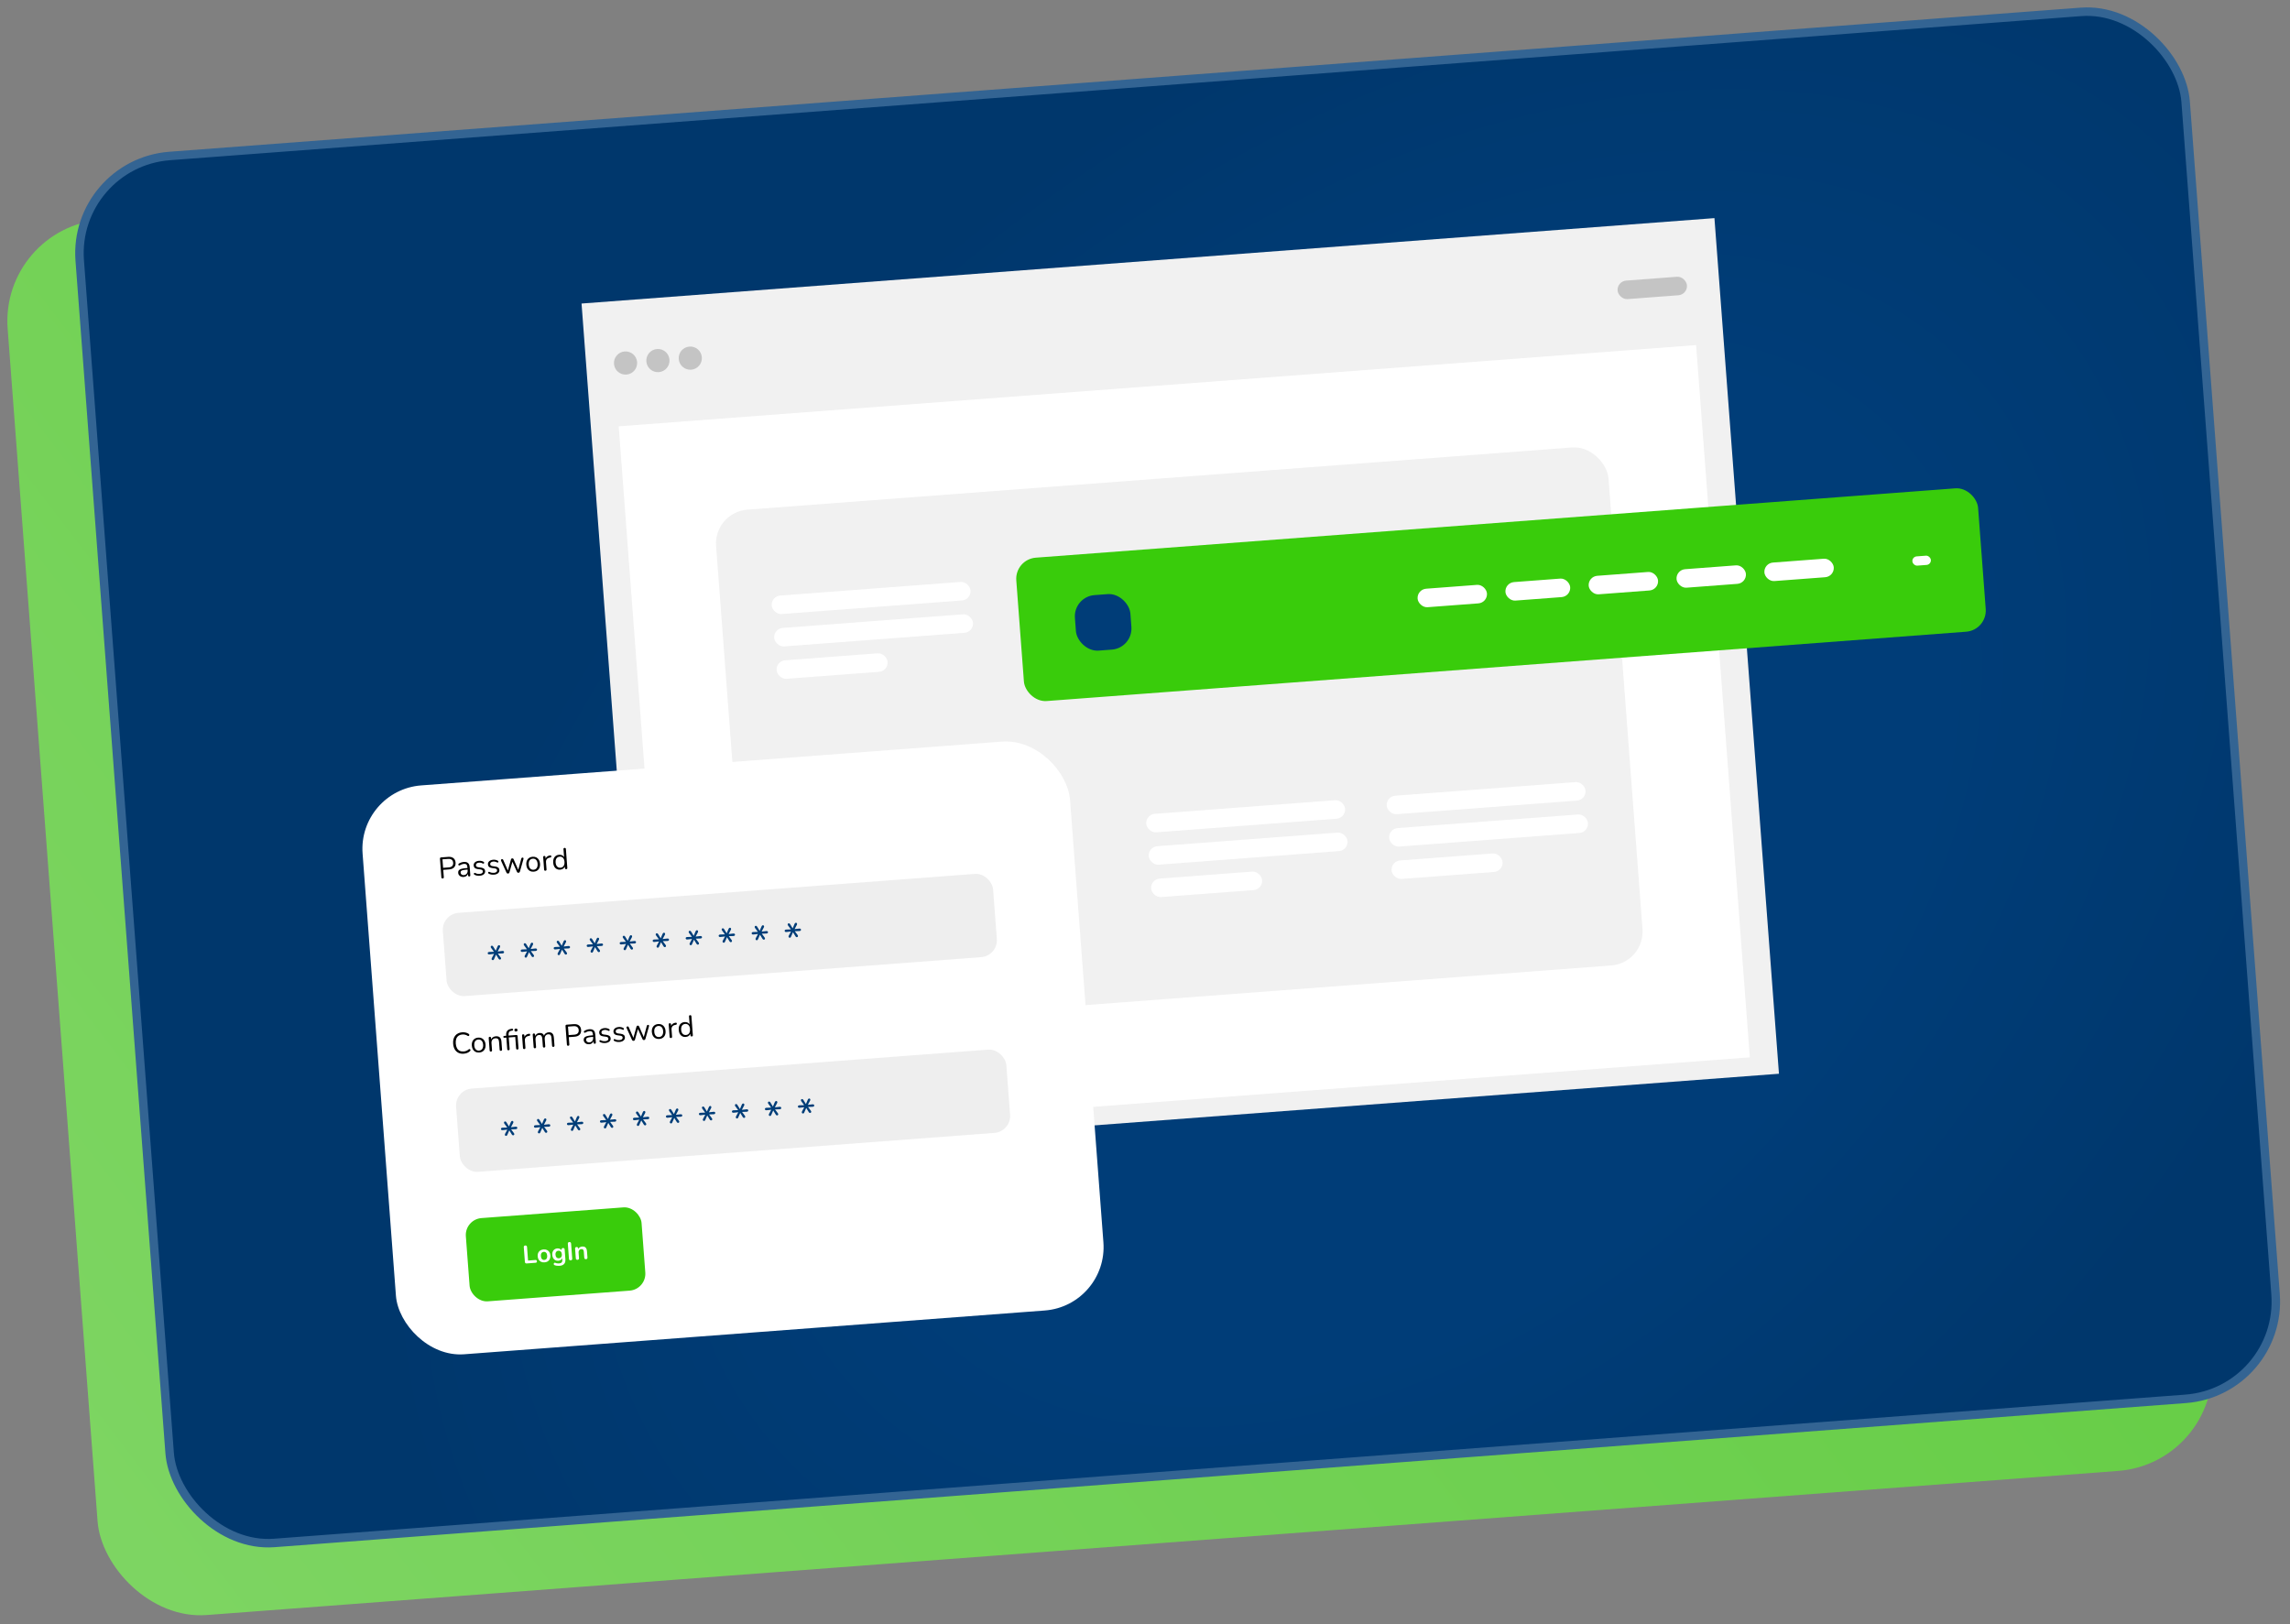
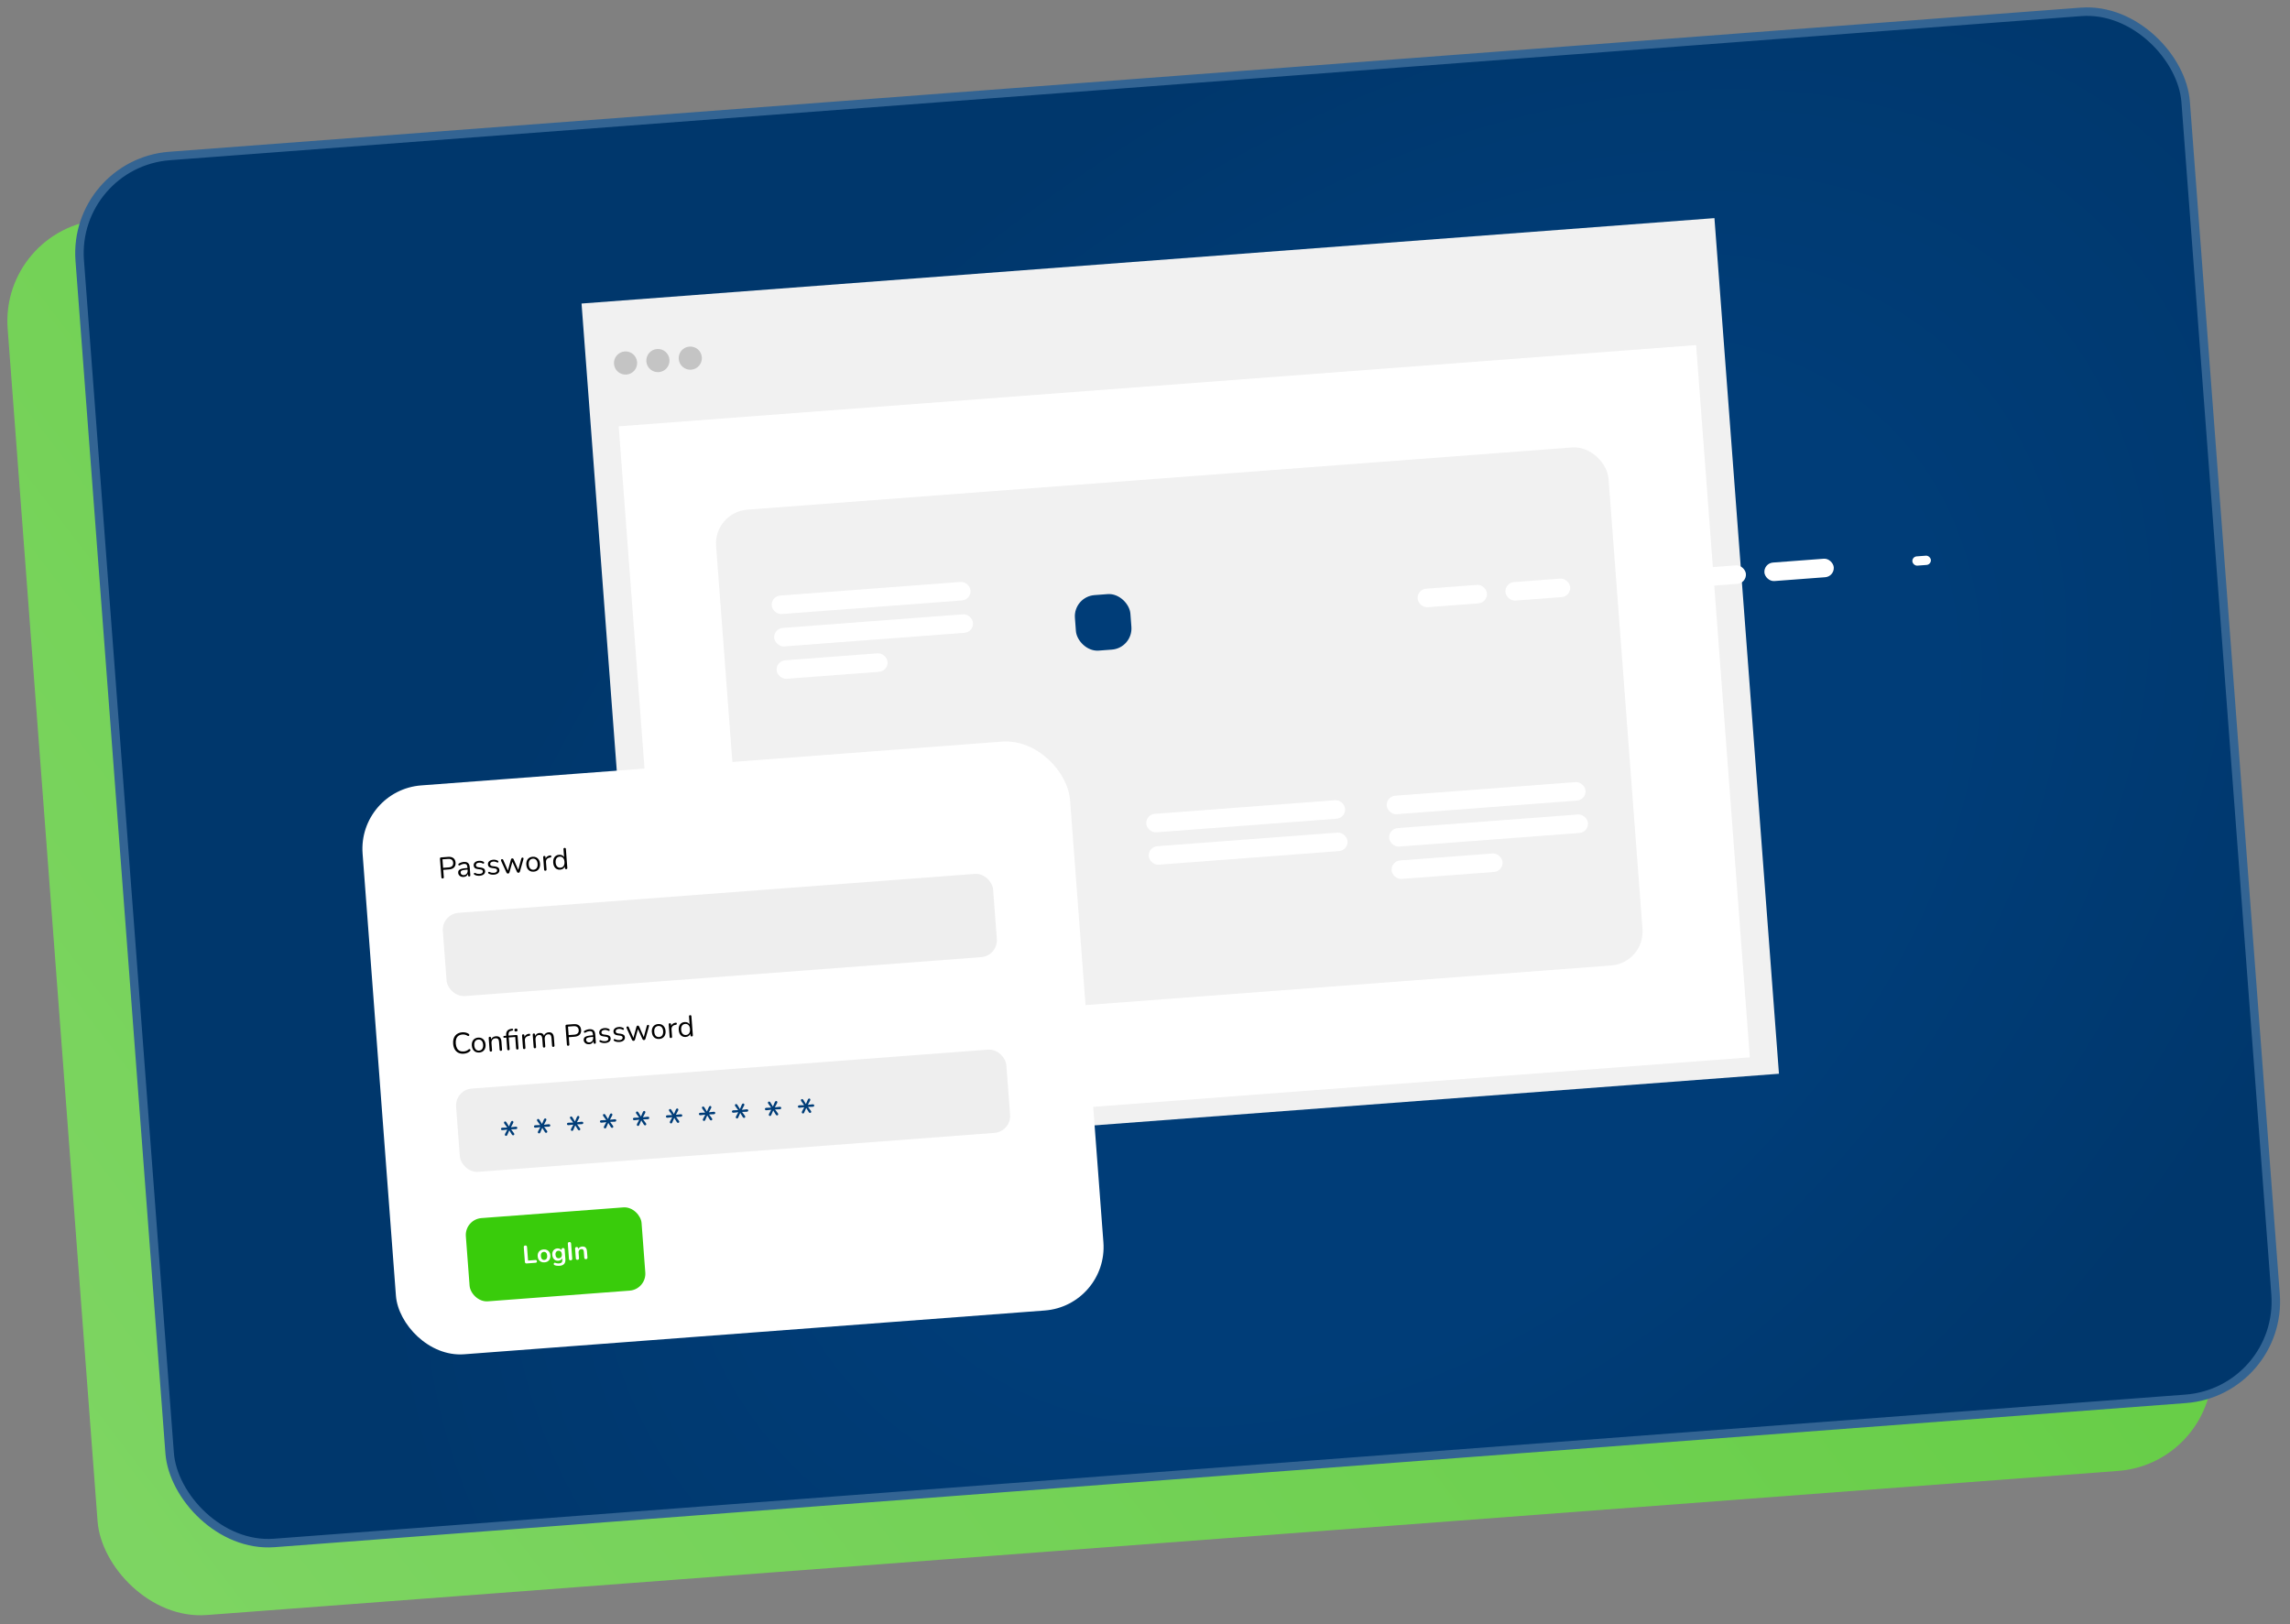
<svg xmlns="http://www.w3.org/2000/svg" width="540" height="383" viewBox="0 0 540 383" fill="none">
  <rect x="0" y="0" width="540" height="383" fill="#808080" stroke="none" />
  <rect y="53.591" width="500" height="330" rx="24" transform="rotate(-4.312 0 53.591)" fill="url(#paint0_linear_93_503)" />
  <rect x="17.072" y="38.513" width="498" height="328" rx="23" transform="rotate(-4.312 17.072 38.513)" fill="url(#paint1_radial_93_503)" />
  <rect x="137.133" y="71.58" width="267.904" height="202.344" transform="rotate(-4.312 137.133 71.58)" fill="#F1F1F1" />
  <rect x="145.895" y="100.534" width="254.782" height="168.438" transform="rotate(-4.312 145.895 100.534)" fill="white" />
  <rect x="168.258" y="120.786" width="211.043" height="122.5" rx="8" transform="rotate(-4.312 168.258 120.786)" fill="#F1F1F1" />
-   <rect x="381.277" y="66.335" width="16.402" height="4.375" rx="2.188" transform="rotate(-4.312 381.277 66.335)" fill="#C4C4C4" />
  <rect x="270.133" y="192.078" width="47.02" height="4.375" rx="2.188" transform="rotate(-4.312 270.133 192.078)" fill="white" />
  <rect x="181.812" y="140.604" width="47.02" height="4.375" rx="2.188" transform="rotate(-4.312 181.812 140.604)" fill="white" />
  <rect x="326.832" y="187.804" width="47.02" height="4.375" rx="2.188" transform="rotate(-4.312 326.832 187.804)" fill="white" />
  <rect x="270.707" y="199.713" width="47.02" height="4.375" rx="2.188" transform="rotate(-4.312 270.707 199.713)" fill="white" />
  <rect x="182.391" y="148.238" width="47.02" height="4.375" rx="2.188" transform="rotate(-4.312 182.391 148.238)" fill="white" />
  <rect x="327.406" y="195.438" width="47.02" height="4.375" rx="2.188" transform="rotate(-4.312 327.406 195.438)" fill="white" />
-   <rect x="271.285" y="207.347" width="26.244" height="4.375" rx="2.188" transform="rotate(-4.312 271.285 207.347)" fill="white" />
  <rect x="182.965" y="155.873" width="26.244" height="4.375" rx="2.188" transform="rotate(-4.312 182.965 155.873)" fill="white" />
  <rect x="327.984" y="203.072" width="26.244" height="4.375" rx="2.188" transform="rotate(-4.312 327.984 203.072)" fill="white" />
  <ellipse cx="147.51" cy="85.605" rx="2.734" ry="2.734" transform="rotate(-4.312 147.51 85.605)" fill="#C4C4C4" />
  <ellipse cx="155.142" cy="85.029" rx="2.734" ry="2.734" transform="rotate(-4.312 155.142 85.029)" fill="#C4C4C4" />
  <ellipse cx="162.775" cy="84.454" rx="2.734" ry="2.734" transform="rotate(-4.312 162.775 84.454)" fill="#C4C4C4" />
  <rect x="84.375" y="186.339" width="167.303" height="134.531" rx="15" transform="rotate(-4.312 84.375 186.339)" fill="white" />
  <rect x="104.125" y="215.562" width="130.125" height="19.688" rx="4" transform="rotate(-4.312 104.125 215.562)" fill="#EEEEEE" />
  <rect x="107.25" y="257.007" width="130.125" height="19.688" rx="4" transform="rotate(-4.312 107.25 257.007)" fill="#EEEEEE" />
  <rect x="109.551" y="287.545" width="41.552" height="19.688" rx="4" transform="rotate(-4.312 109.551 287.545)" fill="#39CC0B" />
  <path d="M104.389 207.161C104.296 207.168 104.222 207.148 104.167 207.101C104.116 207.048 104.087 206.976 104.08 206.882L103.75 202.506C103.743 202.408 103.763 202.334 103.811 202.284C103.858 202.229 103.928 202.198 104.022 202.191L105.676 202.066C106.202 202.026 106.616 202.126 106.92 202.365C107.223 202.6 107.392 202.952 107.428 203.422C107.463 203.887 107.348 204.261 107.084 204.543C106.82 204.825 106.425 204.986 105.899 205.025L104.524 205.129L104.653 206.839C104.66 206.932 104.642 207.009 104.6 207.068C104.557 207.123 104.487 207.154 104.389 207.161ZM104.488 204.648L105.793 204.549C106.17 204.521 106.447 204.416 106.625 204.234C106.808 204.047 106.887 203.79 106.862 203.465C106.837 203.134 106.721 202.893 106.513 202.74C106.309 202.582 106.019 202.517 105.642 202.546L104.336 202.644L104.488 204.648ZM109.342 206.802C109.109 206.819 108.897 206.791 108.704 206.716C108.515 206.637 108.362 206.522 108.243 206.372C108.124 206.222 108.057 206.049 108.042 205.854C108.023 205.602 108.071 205.4 108.186 205.246C108.305 205.092 108.509 204.974 108.798 204.891C109.091 204.808 109.494 204.747 110.006 204.709L110.32 204.685L110.348 205.055L110.04 205.078C109.663 205.107 109.367 205.148 109.151 205.201C108.94 205.25 108.793 205.32 108.711 205.41C108.633 205.5 108.6 205.622 108.612 205.776C108.626 205.966 108.703 206.117 108.843 206.229C108.987 206.339 109.173 206.386 109.401 206.369C109.587 206.355 109.746 206.298 109.879 206.2C110.017 206.1 110.119 205.971 110.187 205.811C110.259 205.651 110.288 205.471 110.273 205.271L110.213 204.476C110.191 204.187 110.117 203.984 109.991 203.868C109.865 203.746 109.669 203.695 109.404 203.715C109.241 203.728 109.08 203.761 108.92 203.815C108.761 203.869 108.593 203.95 108.419 204.056C108.356 204.094 108.301 204.11 108.254 204.104C108.207 204.093 108.167 204.071 108.137 204.035C108.106 204 108.086 203.96 108.078 203.913C108.07 203.863 108.075 203.813 108.095 203.765C108.12 203.716 108.159 203.676 108.212 203.644C108.409 203.526 108.606 203.436 108.803 203.374C108.999 203.313 109.188 203.275 109.37 203.262C109.663 203.239 109.909 203.27 110.107 203.353C110.305 203.432 110.458 203.566 110.565 203.754C110.673 203.938 110.738 204.181 110.761 204.483L110.903 206.375C110.91 206.468 110.893 206.542 110.85 206.597C110.812 206.651 110.751 206.681 110.667 206.688C110.579 206.694 110.509 206.674 110.459 206.626C110.409 206.578 110.38 206.508 110.373 206.415L110.332 205.871L110.395 205.866C110.371 206.045 110.31 206.202 110.212 206.336C110.12 206.469 109.999 206.577 109.851 206.658C109.702 206.739 109.533 206.787 109.342 206.802ZM113.12 206.517C112.911 206.533 112.697 206.523 112.479 206.488C112.266 206.452 112.064 206.379 111.873 206.267C111.824 206.238 111.789 206.203 111.767 206.163C111.745 206.117 111.734 206.074 111.736 206.031C111.742 205.984 111.757 205.943 111.783 205.909C111.813 205.874 111.849 205.852 111.89 205.844C111.936 205.832 111.988 205.837 112.046 205.861C112.236 205.959 112.416 206.025 112.587 206.059C112.763 206.087 112.934 206.096 113.102 206.083C113.367 206.063 113.563 205.999 113.691 205.891C113.818 205.783 113.876 205.645 113.863 205.478C113.853 205.348 113.801 205.249 113.707 205.181C113.613 205.108 113.469 205.058 113.275 205.031L112.629 204.939C112.331 204.901 112.105 204.813 111.949 204.675C111.799 204.536 111.714 204.348 111.696 204.111C111.681 203.902 111.721 203.718 111.816 203.561C111.916 203.399 112.063 203.269 112.257 203.17C112.451 203.071 112.68 203.012 112.946 202.992C113.15 202.976 113.346 202.99 113.531 203.032C113.721 203.069 113.895 203.14 114.053 203.245C114.102 203.274 114.135 203.312 114.153 203.357C114.174 203.398 114.18 203.442 114.17 203.489C114.163 203.532 114.145 203.571 114.115 203.606C114.085 203.636 114.046 203.655 114 203.664C113.954 203.672 113.904 203.661 113.85 203.633C113.704 203.55 113.557 203.493 113.409 203.462C113.262 203.427 113.118 203.414 112.978 203.425C112.718 203.444 112.524 203.51 112.397 203.623C112.269 203.736 112.212 203.876 112.225 204.043C112.235 204.173 112.284 204.277 112.375 204.355C112.465 204.432 112.599 204.483 112.779 204.507L113.424 204.591C113.732 204.634 113.965 204.721 114.125 204.855C114.289 204.983 114.38 205.168 114.399 205.41C114.422 205.717 114.317 205.97 114.084 206.17C113.851 206.37 113.53 206.486 113.12 206.517ZM116.481 206.263C116.271 206.279 116.058 206.27 115.84 206.235C115.627 206.199 115.424 206.125 115.233 206.013C115.184 205.984 115.149 205.95 115.127 205.909C115.105 205.864 115.095 205.82 115.096 205.778C115.102 205.731 115.118 205.69 115.143 205.655C115.173 205.62 115.209 205.599 115.251 205.591C115.297 205.578 115.348 205.584 115.406 205.607C115.596 205.705 115.777 205.771 115.948 205.805C116.123 205.834 116.295 205.842 116.462 205.83C116.727 205.81 116.924 205.746 117.051 205.638C117.179 205.53 117.236 205.392 117.224 205.225C117.214 205.094 117.162 204.995 117.068 204.927C116.974 204.855 116.829 204.805 116.636 204.778L115.99 204.686C115.692 204.647 115.465 204.559 115.31 204.421C115.159 204.283 115.075 204.095 115.057 203.858C115.041 203.648 115.081 203.465 115.177 203.308C115.277 203.146 115.424 203.016 115.618 202.917C115.812 202.818 116.041 202.759 116.306 202.739C116.511 202.723 116.706 202.736 116.892 202.779C117.082 202.816 117.256 202.887 117.413 202.992C117.462 203.021 117.496 203.058 117.513 203.104C117.535 203.144 117.541 203.188 117.53 203.236C117.524 203.279 117.506 203.317 117.476 203.352C117.445 203.383 117.407 203.402 117.361 203.41C117.315 203.418 117.265 203.408 117.211 203.379C117.064 203.297 116.917 203.24 116.77 203.209C116.622 203.173 116.479 203.161 116.339 203.171C116.078 203.191 115.884 203.257 115.757 203.37C115.63 203.482 115.573 203.622 115.585 203.79C115.595 203.92 115.645 204.024 115.735 204.101C115.825 204.179 115.96 204.229 116.14 204.253L116.785 204.338C117.092 204.38 117.326 204.468 117.486 204.601C117.65 204.729 117.741 204.914 117.759 205.156C117.782 205.463 117.677 205.717 117.444 205.917C117.212 206.117 116.89 206.233 116.481 206.263ZM119.8 205.999C119.721 206.005 119.65 205.989 119.586 205.952C119.522 205.915 119.468 205.851 119.424 205.761L118.171 203.012C118.137 202.935 118.122 202.866 118.127 202.805C118.137 202.743 118.163 202.694 118.207 202.658C118.251 202.622 118.308 202.602 118.378 202.596C118.448 202.591 118.505 202.603 118.549 202.633C118.598 202.662 118.64 202.719 118.675 202.806L119.863 205.524L119.695 205.537L120.49 202.669C120.516 202.583 120.551 202.521 120.595 202.485C120.644 202.444 120.707 202.421 120.786 202.415C120.861 202.409 120.925 202.423 120.979 202.456C121.033 202.49 121.077 202.545 121.111 202.622L122.306 205.34L122.145 205.352L122.925 202.471C122.951 202.385 122.986 202.326 123.031 202.295C123.075 202.259 123.129 202.238 123.195 202.233C123.269 202.228 123.326 202.242 123.366 202.276C123.411 202.311 123.438 202.358 123.447 202.418C123.456 202.478 123.45 202.544 123.427 202.616L122.6 205.521C122.574 205.612 122.53 205.683 122.469 205.735C122.411 205.781 122.343 205.807 122.264 205.813C122.185 205.819 122.114 205.804 122.05 205.766C121.986 205.724 121.934 205.66 121.895 205.574L120.648 202.818L120.948 202.796L120.136 205.707C120.11 205.798 120.069 205.869 120.012 205.92C119.954 205.966 119.884 205.993 119.8 205.999ZM125.86 205.556C125.529 205.581 125.238 205.531 124.985 205.405C124.732 205.279 124.528 205.09 124.374 204.84C124.223 204.585 124.135 204.278 124.108 203.919C124.087 203.649 124.106 203.405 124.165 203.185C124.223 202.961 124.318 202.766 124.451 202.602C124.583 202.437 124.744 202.308 124.934 202.214C125.128 202.116 125.348 202.057 125.595 202.038C125.925 202.013 126.217 202.064 126.469 202.19C126.722 202.316 126.924 202.507 127.074 202.762C127.229 203.012 127.32 203.317 127.347 203.675C127.367 203.945 127.348 204.19 127.29 204.41C127.231 204.629 127.136 204.824 127.004 204.993C126.871 205.157 126.708 205.289 126.514 205.388C126.325 205.481 126.106 205.538 125.86 205.556ZM125.826 205.103C126.035 205.087 126.215 205.022 126.365 204.907C126.516 204.793 126.626 204.635 126.695 204.433C126.768 204.231 126.795 203.993 126.774 203.718C126.742 203.295 126.623 202.979 126.415 202.77C126.212 202.56 125.95 202.468 125.629 202.492C125.415 202.508 125.232 202.573 125.082 202.688C124.936 202.797 124.826 202.953 124.752 203.155C124.683 203.352 124.659 203.592 124.68 203.876C124.712 204.295 124.832 204.611 125.04 204.825C125.247 205.034 125.509 205.126 125.826 205.103ZM128.614 205.335C128.521 205.342 128.446 205.321 128.391 205.274C128.341 205.226 128.312 205.156 128.305 205.063L128.086 202.152C128.079 202.059 128.097 201.988 128.14 201.938C128.183 201.883 128.248 201.852 128.336 201.846C128.425 201.839 128.494 201.859 128.545 201.907C128.599 201.95 128.63 202.018 128.637 202.111L128.68 202.676L128.61 202.681C128.664 202.401 128.79 202.179 128.988 202.014C129.186 201.849 129.438 201.751 129.745 201.718C129.814 201.708 129.871 201.72 129.916 201.755C129.96 201.784 129.988 201.84 129.999 201.924C130.01 202.003 129.996 202.067 129.957 202.116C129.919 202.166 129.856 202.199 129.768 202.215L129.658 202.237C129.343 202.289 129.107 202.41 128.948 202.6C128.793 202.785 128.728 203.028 128.75 203.331L128.878 205.02C128.885 205.113 128.865 205.187 128.817 205.242C128.775 205.297 128.707 205.328 128.614 205.335ZM132.081 205.087C131.778 205.11 131.507 205.058 131.269 204.931C131.034 204.803 130.845 204.614 130.699 204.363C130.558 204.107 130.474 203.8 130.447 203.441C130.42 203.078 130.457 202.762 130.558 202.492C130.664 202.218 130.823 202.002 131.036 201.846C131.253 201.684 131.513 201.592 131.815 201.569C132.122 201.546 132.391 201.603 132.621 201.74C132.852 201.877 133.014 202.073 133.108 202.328L133.031 202.334L132.874 200.254C132.867 200.161 132.885 200.089 132.928 200.039C132.976 199.984 133.046 199.953 133.139 199.946C133.227 199.939 133.297 199.96 133.347 200.008C133.402 200.05 133.433 200.118 133.44 200.211L133.775 204.651C133.782 204.744 133.764 204.818 133.721 204.872C133.678 204.927 133.611 204.958 133.517 204.965C133.429 204.972 133.357 204.951 133.302 204.904C133.252 204.856 133.223 204.786 133.216 204.693L133.166 204.03L133.25 204.122C133.196 204.392 133.063 204.615 132.851 204.79C132.645 204.965 132.388 205.064 132.081 205.087ZM132.165 204.625C132.374 204.609 132.554 204.544 132.705 204.429C132.855 204.315 132.965 204.157 133.034 203.955C133.108 203.753 133.134 203.515 133.114 203.24C133.082 202.817 132.962 202.501 132.754 202.292C132.551 202.082 132.289 201.99 131.968 202.014C131.754 202.03 131.572 202.095 131.421 202.21C131.275 202.319 131.165 202.475 131.092 202.677C131.022 202.874 130.998 203.114 131.02 203.398C131.051 203.817 131.171 204.133 131.379 204.347C131.587 204.556 131.849 204.648 132.165 204.625Z" fill="black" />
  <path d="M109.358 248.48C108.874 248.517 108.452 248.446 108.092 248.267C107.733 248.088 107.445 247.817 107.231 247.454C107.021 247.091 106.896 246.649 106.857 246.128C106.828 245.737 106.852 245.384 106.932 245.069C107.015 244.749 107.147 244.475 107.326 244.246C107.51 244.012 107.741 243.826 108.021 243.688C108.3 243.546 108.619 243.461 108.978 243.434C109.266 243.412 109.544 243.433 109.811 243.497C110.077 243.557 110.312 243.658 110.515 243.802C110.579 243.844 110.622 243.895 110.645 243.954C110.673 244.008 110.679 244.064 110.665 244.121C110.655 244.173 110.63 244.219 110.591 244.26C110.556 244.295 110.511 244.315 110.455 244.319C110.399 244.323 110.335 244.305 110.262 244.264C110.084 244.141 109.893 244.055 109.688 244.005C109.482 243.955 109.264 243.939 109.031 243.956C108.663 243.984 108.358 244.086 108.114 244.264C107.869 244.437 107.693 244.677 107.585 244.985C107.477 245.292 107.439 245.658 107.471 246.081C107.503 246.505 107.596 246.863 107.749 247.156C107.902 247.444 108.112 247.657 108.38 247.796C108.647 247.93 108.965 247.984 109.333 247.956C109.561 247.939 109.774 247.89 109.974 247.809C110.174 247.724 110.355 247.607 110.517 247.459C110.583 247.408 110.644 247.382 110.7 247.382C110.756 247.378 110.804 247.391 110.844 247.421C110.883 247.45 110.912 247.49 110.93 247.541C110.952 247.59 110.956 247.644 110.942 247.701C110.932 247.758 110.901 247.809 110.848 247.856C110.665 248.038 110.445 248.183 110.186 248.292C109.932 248.395 109.656 248.458 109.358 248.48ZM113.014 248.205C112.683 248.23 112.392 248.179 112.139 248.053C111.886 247.927 111.682 247.739 111.527 247.488C111.377 247.233 111.289 246.926 111.262 246.568C111.241 246.298 111.26 246.053 111.318 245.833C111.376 245.609 111.472 245.415 111.604 245.25C111.737 245.086 111.898 244.957 112.088 244.863C112.281 244.764 112.502 244.705 112.748 244.687C113.079 244.662 113.37 244.712 113.623 244.838C113.876 244.964 114.078 245.155 114.228 245.411C114.383 245.661 114.473 245.965 114.5 246.324C114.521 246.594 114.502 246.838 114.443 247.058C114.385 247.278 114.29 247.472 114.157 247.641C114.025 247.806 113.861 247.937 113.668 248.036C113.478 248.13 113.26 248.186 113.014 248.205ZM112.979 247.751C113.189 247.735 113.369 247.67 113.519 247.556C113.67 247.442 113.779 247.284 113.848 247.082C113.922 246.88 113.949 246.641 113.928 246.367C113.896 245.943 113.776 245.627 113.569 245.418C113.366 245.209 113.104 245.116 112.783 245.14C112.568 245.157 112.386 245.222 112.236 245.336C112.089 245.445 111.98 245.601 111.906 245.803C111.836 246 111.812 246.241 111.834 246.525C111.865 246.944 111.985 247.26 112.193 247.473C112.401 247.682 112.663 247.775 112.979 247.751ZM115.76 247.984C115.667 247.991 115.596 247.97 115.545 247.923C115.495 247.875 115.466 247.805 115.459 247.712L115.24 244.801C115.233 244.708 115.251 244.636 115.294 244.586C115.336 244.531 115.402 244.501 115.49 244.494C115.579 244.487 115.648 244.508 115.698 244.556C115.753 244.598 115.784 244.666 115.791 244.759L115.836 245.359L115.753 245.282C115.831 245.004 115.973 244.79 116.182 244.638C116.395 244.482 116.646 244.393 116.934 244.371C117.204 244.351 117.431 244.383 117.615 244.467C117.804 244.551 117.95 244.69 118.054 244.883C118.157 245.072 118.22 245.318 118.243 245.62L118.384 247.491C118.391 247.584 118.371 247.658 118.323 247.713C118.281 247.768 118.215 247.799 118.127 247.805C118.034 247.812 117.959 247.792 117.904 247.745C117.854 247.697 117.825 247.627 117.818 247.534L117.68 245.698C117.656 245.381 117.576 245.156 117.439 245.021C117.307 244.881 117.106 244.822 116.836 244.842C116.524 244.865 116.283 244.982 116.111 245.191C115.944 245.396 115.873 245.659 115.897 245.98L116.024 247.669C116.039 247.864 115.951 247.969 115.76 247.984ZM119.909 247.671C119.821 247.677 119.749 247.657 119.694 247.61C119.643 247.562 119.615 247.492 119.608 247.399L119.404 244.69L118.957 244.724C118.882 244.73 118.82 244.716 118.771 244.682C118.726 244.643 118.701 244.589 118.696 244.519C118.69 244.449 118.707 244.394 118.746 244.354C118.79 244.313 118.849 244.29 118.924 244.284L119.524 244.239L119.381 244.397L119.361 244.132C119.328 243.695 119.408 243.352 119.6 243.103C119.796 242.854 120.1 242.698 120.512 242.634L120.72 242.598C120.789 242.588 120.846 242.595 120.89 242.62C120.934 242.64 120.962 242.671 120.974 242.712C120.991 242.753 120.997 242.797 120.991 242.844C120.985 242.891 120.967 242.932 120.937 242.967C120.912 243.002 120.878 243.023 120.837 243.031L120.629 243.061C120.355 243.1 120.164 243.201 120.055 243.364C119.945 243.522 119.901 243.74 119.922 244.02L119.944 244.313L119.852 244.214L121.751 244.071C121.839 244.065 121.908 244.085 121.959 244.133C122.014 244.18 122.045 244.253 122.053 244.35L122.265 247.17C122.272 247.268 122.255 247.347 122.213 247.406C122.17 247.461 122.102 247.491 122.009 247.498C121.916 247.505 121.842 247.485 121.787 247.438C121.736 247.386 121.707 247.311 121.7 247.213L121.498 244.533L119.969 244.648L120.173 247.356C120.188 247.552 120.1 247.656 119.909 247.671ZM121.696 243.254C121.58 243.263 121.487 243.239 121.417 243.184C121.352 243.123 121.315 243.039 121.307 242.932C121.298 242.821 121.322 242.735 121.379 242.674C121.439 242.609 121.528 242.572 121.644 242.563C121.76 242.554 121.851 242.578 121.916 242.634C121.985 242.685 122.024 242.766 122.033 242.878C122.041 242.985 122.015 243.073 121.954 243.143C121.899 243.208 121.812 243.245 121.696 243.254ZM123.634 247.39C123.541 247.397 123.467 247.377 123.411 247.33C123.361 247.282 123.332 247.211 123.325 247.118L123.106 244.208C123.099 244.115 123.117 244.043 123.16 243.993C123.203 243.938 123.268 243.908 123.357 243.901C123.445 243.894 123.514 243.915 123.565 243.962C123.619 244.005 123.65 244.073 123.657 244.166L123.7 244.732L123.63 244.737C123.684 244.457 123.81 244.234 124.008 244.069C124.206 243.905 124.459 243.806 124.765 243.774C124.834 243.764 124.892 243.776 124.936 243.81C124.981 243.839 125.008 243.896 125.019 243.979C125.03 244.058 125.016 244.122 124.978 244.172C124.939 244.222 124.876 244.254 124.788 244.27L124.678 244.293C124.363 244.345 124.127 244.465 123.968 244.655C123.813 244.84 123.748 245.084 123.77 245.386L123.898 247.075C123.905 247.168 123.885 247.242 123.837 247.297C123.795 247.352 123.727 247.383 123.634 247.39ZM126.142 247.201C126.049 247.208 125.978 247.188 125.927 247.14C125.877 247.092 125.848 247.022 125.841 246.929L125.622 244.018C125.615 243.925 125.633 243.853 125.676 243.803C125.718 243.749 125.784 243.718 125.872 243.711C125.961 243.705 126.03 243.725 126.08 243.773C126.135 243.816 126.166 243.883 126.173 243.976L126.219 244.591L126.135 244.499C126.204 244.232 126.331 244.021 126.516 243.866C126.705 243.707 126.937 243.617 127.211 243.596C127.5 243.575 127.738 243.627 127.925 243.753C128.117 243.874 128.254 244.077 128.336 244.361L128.231 244.369C128.295 244.102 128.429 243.886 128.632 243.721C128.839 243.551 129.087 243.455 129.375 243.433C129.631 243.414 129.844 243.447 130.014 243.532C130.189 243.617 130.326 243.757 130.425 243.951C130.524 244.14 130.584 244.386 130.607 244.688L130.748 246.559C130.755 246.652 130.735 246.726 130.688 246.781C130.645 246.836 130.577 246.867 130.484 246.874C130.396 246.88 130.324 246.86 130.269 246.813C130.218 246.765 130.19 246.694 130.183 246.601L130.044 244.759C130.02 244.447 129.95 244.223 129.832 244.087C129.713 243.946 129.526 243.885 129.27 243.904C128.991 243.925 128.777 244.04 128.629 244.248C128.486 244.45 128.426 244.717 128.451 245.047L128.577 246.722C128.584 246.816 128.564 246.89 128.517 246.945C128.474 246.999 128.406 247.03 128.313 247.037C128.225 247.044 128.153 247.024 128.098 246.976C128.048 246.929 128.019 246.858 128.012 246.765L127.873 244.922C127.849 244.611 127.776 244.387 127.654 244.251C127.536 244.11 127.351 244.049 127.1 244.068C126.82 244.089 126.607 244.203 126.458 244.411C126.315 244.614 126.255 244.88 126.28 245.211L126.406 246.886C126.421 247.082 126.333 247.186 126.142 247.201ZM133.99 246.609C133.897 246.616 133.823 246.596 133.768 246.549C133.717 246.496 133.688 246.424 133.681 246.331L133.351 241.954C133.344 241.856 133.364 241.782 133.412 241.732C133.459 241.677 133.529 241.646 133.622 241.639L135.276 241.514C135.802 241.474 136.217 241.574 136.52 241.813C136.824 242.048 136.993 242.4 137.028 242.87C137.063 243.336 136.949 243.709 136.685 243.991C136.42 244.273 136.025 244.434 135.5 244.474L134.124 244.577L134.253 246.287C134.26 246.381 134.243 246.457 134.2 246.516C134.158 246.571 134.088 246.602 133.99 246.609ZM134.088 244.096L135.393 243.997C135.77 243.969 136.048 243.864 136.226 243.682C136.409 243.495 136.488 243.239 136.463 242.913C136.438 242.582 136.322 242.341 136.113 242.188C135.91 242.03 135.619 241.966 135.242 241.994L133.937 242.092L134.088 244.096ZM138.943 246.25C138.71 246.267 138.497 246.239 138.304 246.165C138.116 246.085 137.962 245.97 137.843 245.82C137.724 245.67 137.657 245.497 137.643 245.302C137.624 245.051 137.672 244.848 137.786 244.694C137.906 244.54 138.11 244.422 138.398 244.339C138.692 244.256 139.094 244.196 139.606 244.157L139.92 244.133L139.948 244.503L139.641 244.526C139.264 244.555 138.968 244.596 138.752 244.65C138.54 244.698 138.393 244.768 138.311 244.858C138.234 244.948 138.201 245.07 138.212 245.224C138.227 245.415 138.304 245.566 138.443 245.677C138.587 245.788 138.773 245.834 139.001 245.817C139.187 245.803 139.347 245.747 139.48 245.648C139.617 245.548 139.72 245.419 139.788 245.26C139.86 245.1 139.888 244.92 139.873 244.72L139.813 243.924C139.791 243.635 139.718 243.433 139.592 243.316C139.466 243.194 139.27 243.143 139.005 243.163C138.842 243.176 138.681 243.209 138.521 243.263C138.361 243.317 138.194 243.398 138.02 243.504C137.957 243.542 137.902 243.558 137.855 243.552C137.807 243.542 137.768 243.519 137.737 243.484C137.707 243.449 137.687 243.408 137.679 243.362C137.67 243.311 137.676 243.261 137.696 243.213C137.72 243.164 137.759 243.124 137.813 243.092C138.01 242.974 138.207 242.884 138.403 242.823C138.6 242.761 138.789 242.723 138.971 242.71C139.264 242.688 139.509 242.718 139.708 242.802C139.905 242.88 140.058 243.014 140.166 243.202C140.273 243.386 140.339 243.629 140.361 243.932L140.504 245.823C140.511 245.916 140.493 245.99 140.451 246.045C140.412 246.099 140.352 246.13 140.268 246.136C140.179 246.143 140.11 246.122 140.06 246.074C140.009 246.027 139.981 245.956 139.974 245.863L139.932 245.319L139.995 245.314C139.971 245.494 139.911 245.65 139.813 245.784C139.72 245.917 139.6 246.025 139.451 246.106C139.303 246.188 139.133 246.235 138.943 246.25ZM142.721 245.965C142.511 245.981 142.298 245.971 142.08 245.936C141.867 245.901 141.664 245.827 141.474 245.715C141.425 245.686 141.389 245.651 141.367 245.611C141.345 245.566 141.335 245.522 141.336 245.48C141.342 245.432 141.358 245.391 141.383 245.357C141.413 245.322 141.449 245.3 141.491 245.293C141.537 245.28 141.589 245.285 141.646 245.309C141.836 245.407 142.017 245.473 142.188 245.507C142.363 245.536 142.535 245.544 142.702 245.531C142.967 245.511 143.164 245.447 143.291 245.339C143.419 245.231 143.476 245.094 143.464 244.926C143.454 244.796 143.402 244.697 143.308 244.629C143.214 244.557 143.07 244.507 142.876 244.479L142.23 244.387C141.932 244.349 141.706 244.261 141.55 244.123C141.399 243.984 141.315 243.797 141.297 243.559C141.281 243.35 141.321 243.167 141.417 243.01C141.517 242.848 141.664 242.717 141.858 242.618C142.052 242.52 142.281 242.46 142.546 242.44C142.751 242.425 142.946 242.438 143.132 242.48C143.322 242.517 143.496 242.588 143.654 242.694C143.703 242.723 143.736 242.76 143.753 242.805C143.775 242.846 143.781 242.89 143.77 242.938C143.764 242.98 143.746 243.019 143.716 243.054C143.685 243.084 143.647 243.104 143.601 243.112C143.555 243.12 143.505 243.11 143.451 243.081C143.304 242.998 143.157 242.942 143.01 242.911C142.862 242.875 142.719 242.862 142.579 242.873C142.318 242.893 142.124 242.959 141.997 243.071C141.87 243.184 141.813 243.324 141.825 243.491C141.835 243.622 141.885 243.725 141.975 243.803C142.065 243.88 142.2 243.931 142.38 243.955L143.025 244.04C143.332 244.082 143.566 244.17 143.726 244.303C143.89 244.431 143.981 244.616 143.999 244.858C144.022 245.165 143.917 245.418 143.685 245.619C143.452 245.819 143.13 245.934 142.721 245.965ZM146.081 245.712C145.872 245.727 145.658 245.718 145.44 245.683C145.227 245.647 145.025 245.574 144.834 245.462C144.785 245.433 144.75 245.398 144.728 245.357C144.706 245.312 144.696 245.269 144.697 245.226C144.703 245.179 144.718 245.138 144.744 245.103C144.774 245.068 144.81 245.047 144.851 245.039C144.897 245.026 144.949 245.032 145.007 245.056C145.197 245.154 145.377 245.219 145.548 245.253C145.724 245.282 145.895 245.29 146.063 245.278C146.328 245.258 146.524 245.194 146.652 245.086C146.78 244.978 146.837 244.84 146.824 244.673C146.815 244.543 146.763 244.443 146.669 244.376C146.574 244.303 146.43 244.253 146.236 244.226L145.59 244.134C145.293 244.096 145.066 244.007 144.911 243.869C144.76 243.731 144.675 243.543 144.658 243.306C144.642 243.096 144.682 242.913 144.778 242.756C144.878 242.594 145.025 242.464 145.218 242.365C145.412 242.266 145.642 242.207 145.907 242.187C146.112 242.171 146.307 242.185 146.493 242.227C146.683 242.264 146.856 242.335 147.014 242.44C147.063 242.469 147.096 242.507 147.114 242.552C147.136 242.593 147.141 242.637 147.131 242.684C147.125 242.727 147.106 242.766 147.076 242.801C147.046 242.831 147.008 242.85 146.961 242.858C146.915 242.867 146.865 242.856 146.812 242.828C146.665 242.745 146.518 242.688 146.371 242.657C146.223 242.622 146.079 242.609 145.94 242.62C145.679 242.639 145.485 242.705 145.358 242.818C145.231 242.93 145.173 243.07 145.186 243.238C145.196 243.368 145.246 243.472 145.336 243.55C145.426 243.627 145.561 243.678 145.74 243.702L146.386 243.786C146.693 243.829 146.927 243.916 147.086 244.049C147.25 244.177 147.342 244.362 147.36 244.604C147.383 244.911 147.278 245.165 147.045 245.365C146.812 245.565 146.491 245.681 146.081 245.712ZM149.401 245.447C149.322 245.453 149.25 245.438 149.187 245.4C149.123 245.363 149.069 245.299 149.025 245.209L147.772 242.46C147.738 242.383 147.723 242.314 147.728 242.253C147.737 242.191 147.764 242.143 147.808 242.107C147.852 242.071 147.909 242.05 147.979 242.045C148.049 242.039 148.106 242.051 148.15 242.081C148.199 242.11 148.241 242.168 148.275 242.254L149.463 244.972L149.296 244.985L150.09 242.117C150.117 242.031 150.152 241.97 150.196 241.934C150.244 241.893 150.308 241.869 150.387 241.863C150.461 241.857 150.526 241.871 150.58 241.905C150.634 241.938 150.678 241.993 150.712 242.07L151.906 244.788L151.746 244.8L152.525 241.919C152.552 241.833 152.587 241.774 152.631 241.743C152.675 241.707 152.73 241.686 152.795 241.681C152.87 241.676 152.927 241.69 152.967 241.725C153.012 241.759 153.039 241.806 153.048 241.866C153.057 241.926 153.05 241.992 153.028 242.064L152.201 244.969C152.175 245.06 152.131 245.131 152.069 245.183C152.012 245.229 151.944 245.256 151.865 245.262C151.786 245.268 151.714 245.252 151.651 245.215C151.587 245.173 151.535 245.109 151.496 245.023L150.249 242.267L150.549 242.244L149.737 245.155C149.711 245.246 149.669 245.317 149.612 245.368C149.555 245.415 149.484 245.441 149.401 245.447ZM155.46 245.004C155.13 245.029 154.838 244.979 154.586 244.853C154.333 244.727 154.129 244.539 153.974 244.288C153.824 244.033 153.735 243.726 153.708 243.368C153.688 243.098 153.707 242.853 153.765 242.633C153.823 242.409 153.919 242.215 154.051 242.05C154.184 241.886 154.345 241.756 154.535 241.663C154.728 241.564 154.949 241.505 155.195 241.486C155.526 241.462 155.817 241.512 156.07 241.638C156.323 241.764 156.525 241.955 156.675 242.21C156.829 242.461 156.92 242.765 156.947 243.123C156.968 243.393 156.949 243.638 156.89 243.858C156.832 244.077 156.737 244.272 156.604 244.441C156.472 244.605 156.308 244.737 156.115 244.836C155.925 244.93 155.707 244.986 155.46 245.004ZM155.426 244.551C155.636 244.535 155.816 244.47 155.966 244.356C156.117 244.241 156.226 244.083 156.295 243.882C156.369 243.679 156.396 243.441 156.375 243.167C156.343 242.743 156.223 242.427 156.016 242.218C155.813 242.009 155.551 241.916 155.229 241.94C155.015 241.956 154.833 242.022 154.683 242.136C154.536 242.245 154.426 242.401 154.353 242.603C154.283 242.8 154.259 243.041 154.281 243.324C154.312 243.743 154.432 244.059 154.64 244.273C154.848 244.482 155.11 244.575 155.426 244.551ZM158.214 244.783C158.121 244.79 158.047 244.77 157.992 244.722C157.942 244.675 157.913 244.604 157.906 244.511L157.686 241.6C157.679 241.507 157.697 241.436 157.74 241.386C157.783 241.331 157.849 241.3 157.937 241.294C158.026 241.287 158.095 241.308 158.145 241.355C158.2 241.398 158.231 241.466 158.238 241.559L158.281 242.124L158.211 242.13C158.264 241.849 158.39 241.627 158.589 241.462C158.787 241.298 159.039 241.199 159.346 241.167C159.415 241.157 159.472 241.169 159.517 241.203C159.561 241.232 159.589 241.289 159.6 241.372C159.61 241.451 159.596 241.515 159.558 241.565C159.52 241.614 159.457 241.647 159.369 241.663L159.258 241.686C158.944 241.737 158.707 241.858 158.549 242.048C158.394 242.233 158.328 242.476 158.351 242.779L158.478 244.468C158.485 244.561 158.465 244.635 158.418 244.69C158.375 244.745 158.307 244.776 158.214 244.783ZM161.681 244.535C161.379 244.558 161.108 244.506 160.869 244.379C160.635 244.252 160.445 244.062 160.3 243.811C160.159 243.555 160.075 243.248 160.048 242.89C160.02 242.527 160.057 242.21 160.159 241.941C160.264 241.666 160.424 241.45 160.637 241.294C160.854 241.132 161.114 241.04 161.416 241.017C161.723 240.994 161.992 241.051 162.222 241.188C162.452 241.325 162.615 241.521 162.709 241.776L162.632 241.782L162.475 239.702C162.468 239.609 162.486 239.537 162.529 239.487C162.576 239.432 162.647 239.401 162.74 239.394C162.828 239.388 162.898 239.408 162.948 239.456C163.003 239.499 163.033 239.566 163.04 239.659L163.375 244.099C163.382 244.192 163.364 244.266 163.322 244.321C163.279 244.375 163.211 244.406 163.118 244.413C163.03 244.42 162.958 244.399 162.903 244.352C162.852 244.304 162.824 244.234 162.817 244.141L162.767 243.478L162.851 243.57C162.796 243.841 162.664 244.064 162.452 244.239C162.245 244.413 161.988 244.512 161.681 244.535ZM161.766 244.073C161.975 244.057 162.155 243.992 162.306 243.878C162.456 243.763 162.566 243.605 162.635 243.404C162.708 243.201 162.735 242.963 162.714 242.689C162.682 242.265 162.563 241.949 162.355 241.74C162.152 241.531 161.89 241.438 161.569 241.462C161.355 241.478 161.173 241.544 161.022 241.658C160.876 241.767 160.766 241.923 160.692 242.125C160.623 242.322 160.599 242.563 160.62 242.846C160.652 243.265 160.772 243.581 160.98 243.795C161.187 244.004 161.449 244.097 161.766 244.073Z" fill="black" />
  <path d="M124.192 297.942C124.069 297.952 123.97 297.925 123.898 297.862C123.824 297.796 123.783 297.7 123.774 297.577L123.513 294.124C123.504 293.997 123.529 293.899 123.588 293.83C123.65 293.757 123.743 293.716 123.867 293.707C123.991 293.697 124.087 293.724 124.156 293.787C124.229 293.846 124.27 293.939 124.279 294.067L124.52 297.262L126.255 297.131C126.363 297.123 126.447 297.144 126.507 297.196C126.571 297.247 126.607 297.325 126.615 297.429C126.622 297.532 126.599 297.616 126.543 297.681C126.492 297.741 126.412 297.775 126.304 297.783L124.192 297.942ZM128.401 297.685C128.098 297.708 127.83 297.666 127.597 297.559C127.364 297.452 127.178 297.29 127.037 297.072C126.896 296.85 126.813 296.583 126.79 296.272C126.772 296.037 126.79 295.825 126.844 295.636C126.902 295.443 126.992 295.276 127.113 295.135C127.235 294.989 127.385 294.876 127.563 294.794C127.741 294.708 127.944 294.657 128.171 294.64C128.474 294.617 128.742 294.659 128.975 294.766C129.208 294.873 129.394 295.035 129.535 295.253C129.676 295.471 129.758 295.736 129.782 296.047C129.799 296.282 129.779 296.496 129.722 296.689C129.668 296.882 129.58 297.051 129.459 297.196C129.337 297.338 129.187 297.451 129.009 297.537C128.831 297.619 128.628 297.668 128.401 297.685ZM128.358 297.117C128.506 297.106 128.632 297.06 128.739 296.98C128.845 296.9 128.923 296.787 128.972 296.643C129.025 296.495 129.044 296.315 129.028 296.104C129.004 295.784 128.918 295.552 128.771 295.407C128.623 295.258 128.437 295.191 128.214 295.208C128.066 295.219 127.94 295.265 127.833 295.345C127.727 295.421 127.647 295.534 127.594 295.682C127.545 295.826 127.528 296.004 127.544 296.215C127.568 296.53 127.653 296.765 127.801 296.918C127.949 297.067 128.135 297.134 128.358 297.117ZM131.959 298.5C131.744 298.516 131.533 298.512 131.326 298.487C131.124 298.463 130.938 298.414 130.768 298.343C130.689 298.309 130.634 298.265 130.602 298.211C130.573 298.157 130.561 298.1 130.565 298.039C130.572 297.983 130.593 297.931 130.625 297.884C130.662 297.838 130.707 297.804 130.762 297.784C130.817 297.764 130.875 297.767 130.937 297.795C131.119 297.869 131.289 297.913 131.446 297.925C131.608 297.941 131.745 297.944 131.856 297.936C132.124 297.916 132.318 297.835 132.44 297.693C132.566 297.556 132.619 297.359 132.6 297.104L132.559 296.565L132.613 296.561C132.569 296.769 132.455 296.942 132.273 297.08C132.095 297.214 131.886 297.29 131.647 297.308C131.383 297.328 131.15 297.285 130.945 297.18C130.74 297.071 130.576 296.911 130.452 296.7C130.327 296.489 130.254 296.238 130.232 295.947C130.216 295.727 130.231 295.527 130.277 295.347C130.328 295.163 130.404 295.003 130.506 294.867C130.612 294.731 130.742 294.622 130.897 294.543C131.055 294.458 131.232 294.409 131.427 294.394C131.674 294.376 131.894 294.421 132.087 294.531C132.284 294.637 132.417 294.787 132.488 294.982L132.44 295.136L132.408 294.711C132.398 294.588 132.423 294.492 132.482 294.423C132.545 294.354 132.634 294.315 132.75 294.307C132.87 294.298 132.964 294.323 133.033 294.382C133.101 294.441 133.14 294.532 133.15 294.656L133.323 296.959C133.359 297.434 133.26 297.8 133.027 298.058C132.794 298.317 132.438 298.464 131.959 298.5ZM131.807 296.724C131.963 296.713 132.094 296.667 132.2 296.586C132.306 296.506 132.384 296.398 132.434 296.262C132.488 296.121 132.508 295.959 132.494 295.776C132.473 295.501 132.389 295.29 132.242 295.145C132.094 294.996 131.905 294.93 131.673 294.947C131.518 294.959 131.387 295.005 131.281 295.085C131.174 295.165 131.094 295.274 131.04 295.41C130.99 295.546 130.972 295.706 130.986 295.89C131.007 296.165 131.091 296.377 131.239 296.526C131.386 296.676 131.576 296.742 131.807 296.724ZM134.578 297.207C134.455 297.217 134.357 297.19 134.284 297.127C134.214 297.06 134.175 296.965 134.166 296.841L133.9 293.317C133.89 293.19 133.915 293.09 133.974 293.017C134.036 292.944 134.13 292.903 134.253 292.894C134.377 292.884 134.473 292.911 134.542 292.974C134.615 293.037 134.656 293.132 134.666 293.26L134.932 296.784C134.941 296.907 134.916 297.007 134.858 297.084C134.799 297.157 134.706 297.198 134.578 297.207ZM136.183 297.086C136.064 297.095 135.969 297.07 135.901 297.011C135.832 296.948 135.793 296.855 135.783 296.731L135.613 294.47C135.604 294.346 135.628 294.25 135.687 294.181C135.747 294.113 135.834 294.074 135.95 294.065C136.065 294.057 136.157 294.082 136.226 294.141C136.295 294.2 136.334 294.291 136.343 294.415L136.374 294.822L136.296 294.677C136.368 294.459 136.492 294.289 136.667 294.168C136.846 294.042 137.053 293.97 137.289 293.952C137.524 293.935 137.721 293.964 137.879 294.04C138.037 294.117 138.161 294.242 138.25 294.415C138.339 294.585 138.394 294.806 138.415 295.077L138.524 296.525C138.533 296.648 138.508 296.747 138.45 296.819C138.391 296.888 138.301 296.927 138.182 296.936C138.062 296.945 137.966 296.92 137.893 296.861C137.824 296.798 137.785 296.705 137.776 296.581L137.669 295.169C137.652 294.942 137.596 294.78 137.5 294.683C137.409 294.585 137.273 294.543 137.094 294.557C136.874 294.573 136.704 294.656 136.583 294.806C136.466 294.951 136.415 295.137 136.433 295.365L136.531 296.675C136.551 296.93 136.435 297.067 136.183 297.086Z" fill="white" />
-   <path d="M116.092 226.388C116.002 226.348 115.948 226.285 115.928 226.199C115.915 226.114 115.934 226.018 115.986 225.914L116.602 224.765L116.723 224.916L115.421 225.064C115.301 225.073 115.203 225.057 115.127 225.016C115.056 224.968 115.017 224.894 115.009 224.795C115.002 224.701 115.03 224.629 115.093 224.578C115.163 224.519 115.257 224.488 115.377 224.486L116.687 224.437L116.589 224.595L115.817 223.54C115.743 223.446 115.71 223.354 115.717 223.267C115.723 223.18 115.765 223.11 115.841 223.057C115.917 223.005 115.997 222.995 116.08 223.029C116.169 223.062 116.245 223.13 116.306 223.233L116.957 224.287L116.857 224.294L117.343 223.154C117.395 223.044 117.459 222.965 117.536 222.919C117.619 222.873 117.702 222.87 117.786 222.91C117.869 222.958 117.918 223.024 117.931 223.11C117.951 223.196 117.931 223.291 117.872 223.395L117.267 224.544L117.146 224.403L118.449 224.254C118.568 224.239 118.663 224.255 118.733 224.303C118.81 224.344 118.852 224.411 118.859 224.504C118.866 224.604 118.835 224.683 118.766 224.742C118.703 224.793 118.612 224.824 118.492 224.833L117.182 224.881L117.28 224.714L118.051 225.759C118.125 225.853 118.158 225.944 118.151 226.032C118.151 226.112 118.112 226.178 118.036 226.231C117.954 226.291 117.868 226.304 117.778 226.271C117.696 226.237 117.624 226.172 117.563 226.076L116.912 225.022L117.012 225.015L116.516 226.155C116.471 226.265 116.41 226.344 116.333 226.39C116.256 226.435 116.176 226.435 116.092 226.388ZM123.872 225.801C123.782 225.761 123.727 225.698 123.708 225.613C123.694 225.527 123.714 225.432 123.766 225.328L124.382 224.178L124.503 224.329L123.201 224.478C123.081 224.487 122.983 224.471 122.906 224.43C122.836 224.382 122.797 224.308 122.789 224.208C122.782 224.115 122.81 224.043 122.873 223.991C122.942 223.932 123.037 223.902 123.157 223.899L124.467 223.851L124.369 224.009L123.597 222.954C123.523 222.859 123.49 222.768 123.497 222.68C123.503 222.593 123.545 222.523 123.621 222.471C123.697 222.418 123.777 222.409 123.86 222.442C123.949 222.476 124.024 222.544 124.086 222.646L124.737 223.7L124.637 223.708L125.123 222.568C125.174 222.457 125.239 222.379 125.316 222.333C125.399 222.286 125.482 222.283 125.566 222.324C125.649 222.371 125.698 222.438 125.711 222.524C125.731 222.609 125.711 222.704 125.652 222.809L125.047 223.958L124.926 223.816L126.228 223.668C126.348 223.652 126.442 223.668 126.513 223.717C126.59 223.758 126.631 223.825 126.638 223.918C126.646 224.017 126.615 224.097 126.546 224.155C126.483 224.207 126.392 224.237 126.272 224.246L124.962 224.295L125.06 224.127L125.83 225.172C125.904 225.267 125.938 225.358 125.931 225.445C125.931 225.526 125.892 225.592 125.816 225.644C125.734 225.704 125.648 225.717 125.558 225.684C125.475 225.65 125.404 225.585 125.343 225.49L124.692 224.436L124.792 224.428L124.296 225.569C124.251 225.679 124.19 225.757 124.113 225.803C124.036 225.849 123.956 225.848 123.872 225.801ZM131.652 225.214C131.562 225.174 131.507 225.112 131.487 225.026C131.474 224.94 131.494 224.845 131.546 224.741L132.162 223.592L132.283 223.743L130.981 223.891C130.861 223.9 130.763 223.884 130.686 223.843C130.616 223.795 130.577 223.721 130.569 223.621C130.562 223.528 130.59 223.456 130.653 223.404C130.722 223.346 130.817 223.315 130.937 223.313L132.247 223.264L132.149 223.422L131.377 222.367C131.303 222.272 131.27 222.181 131.276 222.094C131.283 222.006 131.325 221.936 131.401 221.884C131.477 221.831 131.557 221.822 131.64 221.856C131.729 221.889 131.804 221.957 131.865 222.06L132.517 223.114L132.417 223.121L132.903 221.981C132.954 221.87 133.019 221.792 133.095 221.746C133.179 221.7 133.262 221.697 133.345 221.737C133.429 221.785 133.478 221.851 133.491 221.937C133.511 222.022 133.491 222.117 133.432 222.222L132.827 223.371L132.706 223.23L134.008 223.081C134.128 223.066 134.222 223.082 134.293 223.13C134.369 223.171 134.411 223.238 134.418 223.331C134.426 223.431 134.395 223.51 134.326 223.569C134.263 223.62 134.172 223.651 134.052 223.66L132.742 223.708L132.84 223.54L133.61 224.585C133.684 224.68 133.718 224.771 133.711 224.859C133.711 224.939 133.672 225.005 133.596 225.058C133.513 225.118 133.427 225.131 133.338 225.097C133.255 225.064 133.184 224.999 133.123 224.903L132.472 223.849L132.571 223.841L132.076 224.982C132.031 225.092 131.97 225.17 131.893 225.216C131.816 225.262 131.736 225.262 131.652 225.214ZM139.432 224.628C139.342 224.588 139.287 224.525 139.267 224.44C139.254 224.354 139.274 224.259 139.326 224.155L139.941 223.005L140.063 223.156L138.761 223.305C138.641 223.314 138.543 223.298 138.466 223.257C138.396 223.208 138.357 223.135 138.349 223.035C138.342 222.942 138.37 222.869 138.433 222.818C138.502 222.759 138.597 222.729 138.717 222.726L140.027 222.678L139.929 222.836L139.157 221.781C139.083 221.686 139.049 221.595 139.056 221.507C139.063 221.42 139.105 221.35 139.181 221.297C139.257 221.245 139.337 221.235 139.419 221.269C139.509 221.303 139.584 221.371 139.645 221.473L140.296 222.527L140.197 222.535L140.682 221.395C140.734 221.284 140.799 221.206 140.875 221.16C140.959 221.113 141.042 221.11 141.125 221.151C141.209 221.198 141.258 221.264 141.271 221.35C141.291 221.436 141.271 221.531 141.212 221.636L140.607 222.784L140.486 222.643L141.788 222.495C141.907 222.479 142.002 222.495 142.073 222.543C142.149 222.585 142.191 222.652 142.198 222.745C142.206 222.844 142.175 222.924 142.106 222.982C142.043 223.034 141.952 223.064 141.832 223.073L140.522 223.122L140.619 222.954L141.39 223.999C141.464 224.094 141.498 224.185 141.491 224.272C141.49 224.352 141.452 224.419 141.376 224.471C141.293 224.531 141.207 224.544 141.118 224.511C141.035 224.477 140.963 224.412 140.903 224.316L140.252 223.262L140.351 223.255L139.856 224.395C139.811 224.506 139.75 224.584 139.673 224.63C139.596 224.676 139.516 224.675 139.432 224.628ZM147.212 224.041C147.122 224.001 147.067 223.939 147.047 223.853C147.034 223.767 147.054 223.672 147.106 223.568L147.721 222.418L147.843 222.57L146.54 222.718C146.421 222.727 146.323 222.711 146.246 222.67C146.176 222.622 146.137 222.548 146.129 222.448C146.122 222.355 146.15 222.283 146.213 222.231C146.282 222.173 146.377 222.142 146.497 222.14L147.807 222.091L147.708 222.249L146.937 221.194C146.863 221.099 146.829 221.008 146.836 220.921C146.843 220.833 146.884 220.763 146.961 220.711C147.037 220.658 147.117 220.649 147.199 220.683C147.289 220.716 147.364 220.784 147.425 220.886L148.076 221.94L147.977 221.948L148.462 220.808C148.514 220.697 148.578 220.619 148.655 220.573C148.739 220.527 148.822 220.524 148.905 220.564C148.989 220.611 149.037 220.678 149.051 220.764C149.07 220.849 149.051 220.944 148.992 221.049L148.387 222.198L148.266 222.057L149.568 221.908C149.687 221.893 149.782 221.909 149.853 221.957C149.929 221.998 149.971 222.065 149.978 222.158C149.986 222.258 149.955 222.337 149.886 222.396C149.823 222.447 149.731 222.478 149.612 222.487L148.302 222.535L148.399 222.367L149.17 223.412C149.244 223.507 149.278 223.598 149.271 223.686C149.27 223.766 149.232 223.832 149.156 223.885C149.073 223.944 148.987 223.958 148.898 223.924C148.815 223.89 148.743 223.826 148.683 223.73L148.031 222.676L148.131 222.668L147.636 223.809C147.59 223.919 147.529 223.997 147.453 224.043C147.376 224.089 147.296 224.089 147.212 224.041ZM154.992 223.455C154.902 223.415 154.847 223.352 154.827 223.267C154.814 223.181 154.833 223.086 154.886 222.981L155.501 221.832L155.623 221.983L154.32 222.132C154.201 222.141 154.102 222.125 154.026 222.084C153.955 222.035 153.916 221.961 153.909 221.862C153.902 221.769 153.93 221.696 153.993 221.645C154.062 221.586 154.157 221.556 154.277 221.553L155.587 221.505L155.488 221.662L154.717 220.607C154.643 220.513 154.609 220.422 154.616 220.334C154.623 220.247 154.664 220.177 154.741 220.124C154.817 220.072 154.896 220.062 154.979 220.096C155.069 220.13 155.144 220.197 155.205 220.3L155.856 221.354L155.756 221.361L156.242 220.222C156.294 220.111 156.358 220.032 156.435 219.986C156.518 219.94 156.602 219.937 156.685 219.978C156.769 220.025 156.817 220.091 156.83 220.177C156.85 220.263 156.831 220.358 156.772 220.463L156.166 221.611L156.045 221.47L157.348 221.322C157.467 221.306 157.562 221.322 157.632 221.37C157.709 221.411 157.751 221.478 157.758 221.572C157.765 221.671 157.735 221.75 157.666 221.809C157.603 221.861 157.511 221.891 157.392 221.9L156.082 221.949L156.179 221.781L156.95 222.826C157.024 222.921 157.058 223.012 157.051 223.099C157.05 223.179 157.012 223.246 156.935 223.298C156.853 223.358 156.767 223.371 156.678 223.338C156.595 223.304 156.523 223.239 156.462 223.143L155.811 222.089L155.911 222.082L155.415 223.222C155.37 223.333 155.309 223.411 155.233 223.457C155.156 223.503 155.075 223.502 154.992 223.455ZM162.772 222.868C162.682 222.828 162.627 222.766 162.607 222.68C162.594 222.594 162.613 222.499 162.666 222.395L163.281 221.245L163.403 221.397L162.1 221.545C161.981 221.554 161.882 221.538 161.806 221.497C161.735 221.449 161.696 221.375 161.689 221.275C161.682 221.182 161.71 221.11 161.773 221.058C161.842 221 161.936 220.969 162.057 220.967L163.367 220.918L163.268 221.076L162.497 220.021C162.423 219.926 162.389 219.835 162.396 219.748C162.403 219.66 162.444 219.59 162.52 219.538C162.597 219.485 162.676 219.476 162.759 219.51C162.848 219.543 162.924 219.611 162.985 219.713L163.636 220.767L163.536 220.775L164.022 219.635C164.074 219.524 164.138 219.446 164.215 219.4C164.298 219.354 164.382 219.351 164.465 219.391C164.549 219.438 164.597 219.505 164.61 219.591C164.63 219.676 164.611 219.771 164.552 219.876L163.946 221.025L163.825 220.883L165.128 220.735C165.247 220.719 165.342 220.736 165.412 220.784C165.489 220.825 165.531 220.892 165.538 220.985C165.545 221.085 165.515 221.164 165.445 221.223C165.382 221.274 165.291 221.304 165.171 221.313L163.861 221.362L163.959 221.194L164.73 222.239C164.804 222.334 164.837 222.425 164.831 222.512C164.83 222.593 164.792 222.659 164.715 222.712C164.633 222.771 164.547 222.785 164.458 222.751C164.375 222.717 164.303 222.653 164.242 222.557L163.591 221.503L163.691 221.495L163.195 222.636C163.15 222.746 163.089 222.824 163.012 222.87C162.936 222.916 162.855 222.915 162.772 222.868ZM170.551 222.282C170.462 222.242 170.407 222.179 170.387 222.094C170.374 222.008 170.393 221.913 170.446 221.808L171.061 220.659L171.183 220.81L169.88 220.958C169.76 220.967 169.662 220.951 169.586 220.91C169.515 220.862 169.476 220.788 169.469 220.689C169.462 220.596 169.49 220.523 169.553 220.472C169.622 220.413 169.716 220.382 169.836 220.38L171.146 220.331L171.048 220.489L170.277 219.434C170.203 219.34 170.169 219.249 170.176 219.161C170.183 219.074 170.224 219.004 170.3 218.951C170.377 218.899 170.456 218.889 170.539 218.923C170.628 218.956 170.704 219.024 170.765 219.127L171.416 220.181L171.316 220.188L171.802 219.049C171.854 218.938 171.918 218.859 171.995 218.813C172.078 218.767 172.162 218.764 172.245 218.805C172.329 218.852 172.377 218.918 172.39 219.004C172.41 219.09 172.39 219.185 172.332 219.289L171.726 220.438L171.605 220.297L172.908 220.148C173.027 220.133 173.122 220.149 173.192 220.197C173.269 220.238 173.311 220.305 173.318 220.398C173.325 220.498 173.294 220.577 173.225 220.636C173.162 220.688 173.071 220.718 172.951 220.727L171.641 220.775L171.739 220.608L172.51 221.653C172.584 221.747 172.617 221.838 172.611 221.926C172.61 222.006 172.571 222.073 172.495 222.125C172.413 222.185 172.327 222.198 172.237 222.165C172.155 222.131 172.083 222.066 172.022 221.97L171.371 220.916L171.471 220.909L170.975 222.049C170.93 222.16 170.869 222.238 170.792 222.284C170.715 222.329 170.635 222.329 170.551 222.282ZM178.331 221.695C178.241 221.655 178.187 221.592 178.167 221.507C178.154 221.421 178.173 221.326 178.225 221.222L178.841 220.072L178.962 220.224L177.66 220.372C177.54 220.381 177.442 220.365 177.365 220.324C177.295 220.276 177.256 220.202 177.248 220.102C177.241 220.009 177.269 219.937 177.332 219.885C177.402 219.826 177.496 219.796 177.616 219.793L178.926 219.745L178.828 219.903L178.056 218.848C177.982 218.753 177.949 218.662 177.956 218.575C177.962 218.487 178.004 218.417 178.08 218.365C178.156 218.312 178.236 218.303 178.319 218.337C178.408 218.37 178.484 218.438 178.545 218.54L179.196 219.594L179.096 219.602L179.582 218.462C179.634 218.351 179.698 218.273 179.775 218.227C179.858 218.18 179.941 218.177 180.025 218.218C180.108 218.265 180.157 218.332 180.17 218.418C180.19 218.503 180.17 218.598 180.111 218.703L179.506 219.852L179.385 219.71L180.688 219.562C180.807 219.546 180.902 219.563 180.972 219.611C181.049 219.652 181.091 219.719 181.098 219.812C181.105 219.912 181.074 219.991 181.005 220.049C180.942 220.101 180.851 220.131 180.731 220.14L179.421 220.189L179.519 220.021L180.29 221.066C180.364 221.161 180.397 221.252 180.39 221.339C180.39 221.42 180.351 221.486 180.275 221.539C180.193 221.598 180.107 221.611 180.017 221.578C179.935 221.544 179.863 221.479 179.802 221.384L179.151 220.33L179.251 220.322L178.755 221.463C178.71 221.573 178.649 221.651 178.572 221.697C178.495 221.743 178.415 221.742 178.331 221.695ZM186.111 221.109C186.021 221.069 185.966 221.006 185.947 220.92C185.933 220.834 185.953 220.739 186.005 220.635L186.621 219.486L186.742 219.637L185.44 219.785C185.32 219.794 185.222 219.778 185.145 219.737C185.075 219.689 185.036 219.615 185.028 219.515C185.021 219.422 185.049 219.35 185.112 219.299C185.181 219.24 185.276 219.209 185.396 219.207L186.706 219.158L186.608 219.316L185.836 218.261C185.762 218.166 185.729 218.075 185.736 217.988C185.742 217.901 185.784 217.831 185.86 217.778C185.936 217.725 186.016 217.716 186.099 217.75C186.188 217.783 186.263 217.851 186.325 217.954L186.976 219.008L186.876 219.015L187.362 217.875C187.413 217.765 187.478 217.686 187.555 217.64C187.638 217.594 187.721 217.591 187.805 217.631C187.888 217.679 187.937 217.745 187.95 217.831C187.97 217.916 187.95 218.012 187.891 218.116L187.286 219.265L187.165 219.124L188.467 218.975C188.587 218.96 188.681 218.976 188.752 219.024C188.829 219.065 188.87 219.132 188.877 219.225C188.885 219.325 188.854 219.404 188.785 219.463C188.722 219.514 188.631 219.545 188.511 219.554L187.201 219.602L187.299 219.435L188.069 220.48C188.143 220.574 188.177 220.665 188.17 220.753C188.17 220.833 188.131 220.899 188.055 220.952C187.972 221.012 187.887 221.025 187.797 220.991C187.714 220.958 187.643 220.893 187.582 220.797L186.931 219.743L187.031 219.736L186.535 220.876C186.49 220.986 186.429 221.065 186.352 221.11C186.275 221.156 186.195 221.156 186.111 221.109Z" fill="#003D78" />
  <path d="M119.217 267.832C119.127 267.792 119.073 267.729 119.053 267.644C119.04 267.558 119.059 267.463 119.111 267.359L119.727 266.209L119.848 266.36L118.546 266.509C118.426 266.518 118.328 266.502 118.252 266.461C118.181 266.413 118.142 266.339 118.134 266.239C118.127 266.146 118.155 266.073 118.218 266.022C118.288 265.963 118.382 265.933 118.502 265.93L119.812 265.882L119.714 266.04L118.942 264.985C118.868 264.89 118.835 264.799 118.842 264.711C118.848 264.624 118.89 264.554 118.966 264.501C119.042 264.449 119.122 264.44 119.205 264.473C119.294 264.507 119.37 264.575 119.431 264.677L120.082 265.731L119.982 265.739L120.468 264.599C120.52 264.488 120.584 264.41 120.661 264.364C120.744 264.317 120.827 264.314 120.911 264.355C120.994 264.402 121.043 264.469 121.056 264.554C121.076 264.64 121.056 264.735 120.997 264.84L120.392 265.988L120.271 265.847L121.574 265.699C121.693 265.683 121.788 265.699 121.858 265.748C121.935 265.789 121.977 265.856 121.984 265.949C121.991 266.048 121.96 266.128 121.891 266.186C121.828 266.238 121.737 266.268 121.617 266.277L120.307 266.326L120.405 266.158L121.176 267.203C121.25 267.298 121.283 267.389 121.276 267.476C121.276 267.556 121.237 267.623 121.161 267.675C121.079 267.735 120.993 267.748 120.903 267.715C120.821 267.681 120.749 267.616 120.688 267.521L120.037 266.466L120.137 266.459L119.641 267.599C119.596 267.71 119.535 267.788 119.458 267.834C119.381 267.88 119.301 267.879 119.217 267.832ZM126.997 267.245C126.907 267.205 126.852 267.143 126.833 267.057C126.819 266.971 126.839 266.876 126.891 266.772L127.507 265.623L127.628 265.774L126.326 265.922C126.206 265.931 126.108 265.915 126.031 265.874C125.961 265.826 125.922 265.752 125.914 265.652C125.907 265.559 125.935 265.487 125.998 265.435C126.067 265.377 126.162 265.346 126.282 265.344L127.592 265.295L127.494 265.453L126.722 264.398C126.648 264.303 126.615 264.212 126.622 264.125C126.628 264.037 126.67 263.967 126.746 263.915C126.822 263.862 126.902 263.853 126.985 263.887C127.074 263.92 127.149 263.988 127.211 264.09L127.862 265.144L127.762 265.152L128.248 264.012C128.299 263.901 128.364 263.823 128.441 263.777C128.524 263.731 128.607 263.728 128.691 263.768C128.774 263.815 128.823 263.882 128.836 263.968C128.856 264.053 128.836 264.148 128.777 264.253L128.172 265.402L128.051 265.261L129.353 265.112C129.473 265.097 129.567 265.113 129.638 265.161C129.715 265.202 129.756 265.269 129.763 265.362C129.771 265.462 129.74 265.541 129.671 265.6C129.608 265.651 129.517 265.682 129.397 265.691L128.087 265.739L128.185 265.571L128.955 266.616C129.029 266.711 129.063 266.802 129.056 266.89C129.056 266.97 129.017 267.036 128.941 267.089C128.859 267.149 128.773 267.162 128.683 267.128C128.6 267.094 128.529 267.03 128.468 266.934L127.817 265.88L127.917 265.872L127.421 267.013C127.376 267.123 127.315 267.201 127.238 267.247C127.161 267.293 127.081 267.293 126.997 267.245ZM134.777 266.659C134.687 266.619 134.632 266.556 134.612 266.471C134.599 266.385 134.619 266.29 134.671 266.185L135.287 265.036L135.408 265.187L134.106 265.336C133.986 265.345 133.888 265.329 133.811 265.288C133.741 265.239 133.702 265.165 133.694 265.066C133.687 264.973 133.715 264.9 133.778 264.849C133.847 264.79 133.942 264.76 134.062 264.757L135.372 264.709L135.274 264.866L134.502 263.811C134.428 263.717 134.395 263.626 134.401 263.538C134.408 263.451 134.45 263.381 134.526 263.328C134.602 263.276 134.682 263.266 134.765 263.3C134.854 263.334 134.929 263.402 134.99 263.504L135.642 264.558L135.542 264.565L136.028 263.426C136.079 263.315 136.144 263.236 136.22 263.191C136.304 263.144 136.387 263.141 136.47 263.182C136.554 263.229 136.603 263.295 136.616 263.381C136.636 263.467 136.616 263.562 136.557 263.667L135.952 264.815L135.831 264.674L137.133 264.526C137.253 264.51 137.347 264.526 137.418 264.574C137.494 264.615 137.536 264.682 137.543 264.776C137.551 264.875 137.52 264.954 137.451 265.013C137.388 265.065 137.297 265.095 137.177 265.104L135.867 265.153L135.965 264.985L136.735 266.03C136.809 266.125 136.843 266.216 136.836 266.303C136.836 266.383 136.797 266.45 136.721 266.502C136.638 266.562 136.552 266.575 136.463 266.542C136.38 266.508 136.309 266.443 136.248 266.347L135.597 265.293L135.696 265.286L135.201 266.426C135.156 266.537 135.095 266.615 135.018 266.661C134.941 266.707 134.861 266.706 134.777 266.659ZM142.557 266.072C142.467 266.032 142.412 265.97 142.392 265.884C142.379 265.798 142.399 265.703 142.451 265.599L143.066 264.449L143.188 264.601L141.886 264.749C141.766 264.758 141.668 264.742 141.591 264.701C141.521 264.653 141.482 264.579 141.474 264.479C141.467 264.386 141.495 264.314 141.558 264.262C141.627 264.204 141.722 264.173 141.842 264.171L143.152 264.122L143.054 264.28L142.282 263.225C142.208 263.13 142.174 263.039 142.181 262.952C142.188 262.864 142.23 262.794 142.306 262.742C142.382 262.689 142.462 262.68 142.544 262.714C142.634 262.747 142.709 262.815 142.77 262.917L143.421 263.971L143.322 263.979L143.807 262.839C143.859 262.728 143.924 262.65 144 262.604C144.084 262.558 144.167 262.555 144.25 262.595C144.334 262.642 144.383 262.709 144.396 262.795C144.416 262.88 144.396 262.975 144.337 263.08L143.732 264.229L143.611 264.087L144.913 263.939C145.032 263.923 145.127 263.94 145.198 263.988C145.274 264.029 145.316 264.096 145.323 264.189C145.331 264.289 145.3 264.368 145.231 264.427C145.168 264.478 145.077 264.508 144.957 264.517L143.647 264.566L143.744 264.398L144.515 265.443C144.589 265.538 144.623 265.629 144.616 265.716C144.615 265.797 144.577 265.863 144.501 265.916C144.418 265.975 144.332 265.989 144.243 265.955C144.16 265.921 144.088 265.857 144.028 265.761L143.377 264.707L143.476 264.699L142.981 265.84C142.936 265.95 142.875 266.028 142.798 266.074C142.721 266.12 142.641 266.119 142.557 266.072ZM150.337 265.486C150.247 265.446 150.192 265.383 150.172 265.298C150.159 265.212 150.179 265.117 150.231 265.012L150.846 263.863L150.968 264.014L149.665 264.162C149.546 264.171 149.448 264.155 149.371 264.114C149.301 264.066 149.262 263.992 149.254 263.893C149.247 263.8 149.275 263.727 149.338 263.676C149.407 263.617 149.502 263.586 149.622 263.584L150.932 263.535L150.833 263.693L150.062 262.638C149.988 262.544 149.954 262.453 149.961 262.365C149.968 262.278 150.009 262.208 150.086 262.155C150.162 262.103 150.242 262.093 150.324 262.127C150.414 262.161 150.489 262.228 150.55 262.331L151.201 263.385L151.102 263.392L151.587 262.253C151.639 262.142 151.703 262.063 151.78 262.017C151.864 261.971 151.947 261.968 152.03 262.009C152.114 262.056 152.162 262.122 152.176 262.208C152.195 262.294 152.176 262.389 152.117 262.493L151.512 263.642L151.391 263.501L152.693 263.353C152.812 263.337 152.907 263.353 152.978 263.401C153.054 263.442 153.096 263.509 153.103 263.602C153.111 263.702 153.08 263.781 153.011 263.84C152.948 263.892 152.856 263.922 152.737 263.931L151.427 263.98L151.524 263.812L152.295 264.857C152.369 264.951 152.403 265.042 152.396 265.13C152.395 265.21 152.357 265.277 152.281 265.329C152.198 265.389 152.112 265.402 152.023 265.369C151.94 265.335 151.868 265.27 151.808 265.174L151.156 264.12L151.256 264.113L150.761 265.253C150.715 265.364 150.654 265.442 150.578 265.488C150.501 265.534 150.421 265.533 150.337 265.486ZM158.117 264.899C158.027 264.859 157.972 264.796 157.952 264.711C157.939 264.625 157.958 264.53 158.011 264.426L158.626 263.276L158.748 263.428L157.445 263.576C157.326 263.585 157.227 263.569 157.151 263.528C157.08 263.48 157.041 263.406 157.034 263.306C157.027 263.213 157.055 263.141 157.118 263.089C157.187 263.03 157.282 263 157.402 262.998L158.712 262.949L158.613 263.107L157.842 262.052C157.768 261.957 157.734 261.866 157.741 261.779C157.748 261.691 157.789 261.621 157.866 261.569C157.942 261.516 158.021 261.507 158.104 261.541C158.194 261.574 158.269 261.642 158.33 261.744L158.981 262.798L158.881 262.806L159.367 261.666C159.419 261.555 159.483 261.477 159.56 261.431C159.643 261.384 159.727 261.381 159.81 261.422C159.894 261.469 159.942 261.536 159.955 261.622C159.975 261.707 159.956 261.802 159.897 261.907L159.291 263.056L159.17 262.914L160.473 262.766C160.592 262.75 160.687 262.767 160.757 262.815C160.834 262.856 160.876 262.923 160.883 263.016C160.89 263.116 160.86 263.195 160.791 263.253C160.728 263.305 160.636 263.335 160.517 263.344L159.207 263.393L159.304 263.225L160.075 264.27C160.149 264.365 160.183 264.456 160.176 264.543C160.175 264.624 160.137 264.69 160.06 264.743C159.978 264.802 159.892 264.815 159.803 264.782C159.72 264.748 159.648 264.683 159.587 264.588L158.936 263.534L159.036 263.526L158.54 264.667C158.495 264.777 158.434 264.855 158.358 264.901C158.281 264.947 158.2 264.946 158.117 264.899ZM165.897 264.313C165.807 264.273 165.752 264.21 165.732 264.124C165.719 264.039 165.738 263.943 165.791 263.839L166.406 262.69L166.528 262.841L165.225 262.989C165.106 262.998 165.007 262.982 164.931 262.941C164.86 262.893 164.821 262.819 164.814 262.719C164.807 262.626 164.835 262.554 164.898 262.503C164.967 262.444 165.061 262.413 165.182 262.411L166.492 262.362L166.393 262.52L165.622 261.465C165.548 261.37 165.514 261.279 165.521 261.192C165.528 261.105 165.569 261.035 165.645 260.982C165.722 260.929 165.801 260.92 165.884 260.954C165.973 260.987 166.049 261.055 166.11 261.158L166.761 262.212L166.661 262.219L167.147 261.079C167.199 260.969 167.263 260.89 167.34 260.844C167.423 260.798 167.507 260.795 167.59 260.835C167.674 260.883 167.722 260.949 167.735 261.035C167.755 261.12 167.736 261.216 167.677 261.32L167.071 262.469L166.95 262.328L168.253 262.179C168.372 262.164 168.467 262.18 168.537 262.228C168.614 262.269 168.656 262.336 168.663 262.429C168.67 262.529 168.64 262.608 168.57 262.667C168.507 262.718 168.416 262.749 168.296 262.758L166.986 262.806L167.084 262.639L167.855 263.684C167.929 263.778 167.962 263.869 167.956 263.957C167.955 264.037 167.917 264.103 167.84 264.156C167.758 264.216 167.672 264.229 167.583 264.195C167.5 264.162 167.428 264.097 167.367 264.001L166.716 262.947L166.816 262.94L166.32 264.08C166.275 264.19 166.214 264.269 166.137 264.314C166.061 264.36 165.98 264.36 165.897 264.313ZM173.676 263.726C173.587 263.686 173.532 263.623 173.512 263.538C173.499 263.452 173.518 263.357 173.571 263.253L174.186 262.103L174.308 262.254L173.005 262.403C172.885 262.412 172.787 262.396 172.711 262.355C172.64 262.307 172.601 262.233 172.594 262.133C172.587 262.04 172.615 261.968 172.678 261.916C172.747 261.857 172.841 261.827 172.961 261.824L174.271 261.776L174.173 261.934L173.402 260.879C173.328 260.784 173.294 260.693 173.301 260.605C173.308 260.518 173.349 260.448 173.425 260.395C173.502 260.343 173.581 260.334 173.664 260.367C173.753 260.401 173.829 260.469 173.89 260.571L174.541 261.625L174.441 261.633L174.927 260.493C174.979 260.382 175.043 260.304 175.12 260.258C175.203 260.211 175.287 260.208 175.37 260.249C175.454 260.296 175.502 260.363 175.515 260.449C175.535 260.534 175.515 260.629 175.457 260.734L174.851 261.882L174.73 261.741L176.033 261.593C176.152 261.577 176.247 261.593 176.317 261.642C176.394 261.683 176.436 261.75 176.443 261.843C176.45 261.942 176.419 262.022 176.35 262.08C176.287 262.132 176.196 262.162 176.076 262.171L174.766 262.22L174.864 262.052L175.635 263.097C175.709 263.192 175.742 263.283 175.736 263.37C175.735 263.45 175.696 263.517 175.62 263.569C175.538 263.629 175.452 263.642 175.362 263.609C175.28 263.575 175.208 263.51 175.147 263.415L174.496 262.361L174.596 262.353L174.1 263.494C174.055 263.604 173.994 263.682 173.917 263.728C173.84 263.774 173.76 263.773 173.676 263.726ZM181.456 263.139C181.366 263.099 181.312 263.037 181.292 262.951C181.279 262.865 181.298 262.77 181.35 262.666L181.966 261.517L182.087 261.668L180.785 261.816C180.665 261.825 180.567 261.809 180.49 261.768C180.42 261.72 180.381 261.646 180.373 261.546C180.366 261.453 180.394 261.381 180.457 261.329C180.527 261.271 180.621 261.24 180.741 261.238L182.051 261.189L181.953 261.347L181.181 260.292C181.107 260.197 181.074 260.106 181.081 260.019C181.087 259.931 181.129 259.861 181.205 259.809C181.281 259.756 181.361 259.747 181.444 259.781C181.533 259.814 181.609 259.882 181.67 259.984L182.321 261.039L182.221 261.046L182.707 259.906C182.759 259.795 182.823 259.717 182.9 259.671C182.983 259.625 183.066 259.622 183.15 259.662C183.233 259.709 183.282 259.776 183.295 259.862C183.315 259.947 183.295 260.042 183.236 260.147L182.631 261.296L182.51 261.155L183.813 261.006C183.932 260.991 184.027 261.007 184.097 261.055C184.174 261.096 184.216 261.163 184.223 261.256C184.23 261.356 184.199 261.435 184.13 261.494C184.067 261.545 183.976 261.576 183.856 261.585L182.546 261.633L182.644 261.465L183.415 262.51C183.489 262.605 183.522 262.696 183.515 262.784C183.515 262.864 183.476 262.93 183.4 262.983C183.318 263.043 183.232 263.056 183.142 263.022C183.06 262.989 182.988 262.924 182.927 262.828L182.276 261.774L182.376 261.766L181.88 262.907C181.835 263.017 181.774 263.095 181.697 263.141C181.62 263.187 181.54 263.187 181.456 263.139ZM189.236 262.553C189.146 262.513 189.091 262.45 189.072 262.365C189.058 262.279 189.078 262.184 189.13 262.08L189.746 260.93L189.867 261.081L188.565 261.23C188.445 261.239 188.347 261.223 188.27 261.182C188.2 261.133 188.161 261.06 188.153 260.96C188.146 260.867 188.174 260.794 188.237 260.743C188.306 260.684 188.401 260.654 188.521 260.651L189.831 260.603L189.733 260.76L188.961 259.706C188.887 259.611 188.854 259.52 188.861 259.432C188.867 259.345 188.909 259.275 188.985 259.222C189.061 259.17 189.141 259.16 189.224 259.194C189.313 259.228 189.388 259.296 189.45 259.398L190.101 260.452L190.001 260.459L190.487 259.32C190.538 259.209 190.603 259.13 190.68 259.085C190.763 259.038 190.846 259.035 190.93 259.076C191.013 259.123 191.062 259.189 191.075 259.275C191.095 259.361 191.075 259.456 191.016 259.561L190.411 260.709L190.29 260.568L191.592 260.42C191.712 260.404 191.806 260.42 191.877 260.468C191.954 260.509 191.995 260.577 192.002 260.67C192.01 260.769 191.979 260.849 191.91 260.907C191.847 260.959 191.756 260.989 191.636 260.998L190.326 261.047L190.424 260.879L191.194 261.924C191.268 262.019 191.302 262.11 191.295 262.197C191.295 262.277 191.256 262.344 191.18 262.396C191.097 262.456 191.012 262.469 190.922 262.436C190.839 262.402 190.768 262.337 190.707 262.241L190.056 261.187L190.156 261.18L189.66 262.32C189.615 262.431 189.554 262.509 189.477 262.555C189.4 262.601 189.32 262.6 189.236 262.553Z" fill="#003D78" />
-   <rect x="239.273" y="131.884" width="227.445" height="33.906" rx="5" transform="rotate(-4.312 239.273 131.884)" fill="#39CC0B" />
  <rect x="334.117" y="138.992" width="16.402" height="4.375" rx="2.188" transform="rotate(-4.312 334.117 138.992)" fill="white" />
  <rect x="354.832" y="137.43" width="15.309" height="4.375" rx="2.188" transform="rotate(-4.312 354.832 137.43)" fill="white" />
  <rect x="253.098" y="140.713" width="13.122" height="13.125" rx="5" transform="rotate(-4.312 253.098 140.713)" fill="#003D78" />
-   <rect x="374.461" y="135.95" width="16.402" height="4.375" rx="2.188" transform="rotate(-4.312 374.461 135.95)" fill="white" />
  <rect x="395.18" y="134.389" width="16.402" height="4.375" rx="2.188" transform="rotate(-4.312 395.18 134.389)" fill="white" />
  <rect x="415.895" y="132.826" width="16.402" height="4.375" rx="2.188" transform="rotate(-4.312 415.895 132.826)" fill="white" />
  <rect x="450.871" y="131.286" width="4.374" height="2.188" rx="1.094" transform="rotate(-4.312 450.871 131.286)" fill="white" />
  <rect x="17.072" y="38.513" width="498" height="328" rx="23" transform="rotate(-4.312 17.072 38.513)" stroke="#336493" stroke-width="2" />
  <defs>
    <linearGradient id="paint0_linear_93_503" x1="-1.634" y1="383.812" x2="504.599" y2="53.937" gradientUnits="userSpaceOnUse">
      <stop stop-color="#7ED563" />
      <stop offset="1" stop-color="#5ECB3C" />
    </linearGradient>
    <radialGradient id="paint1_radial_93_503" cx="0" cy="0" r="1" gradientUnits="userSpaceOnUse" gradientTransform="translate(319.5 230.591) rotate(51.748) scale(186.554 282.658)">
      <stop offset="0.51" stop-color="#003D78" />
      <stop offset="1" stop-color="#00376C" />
    </radialGradient>
  </defs>
</svg>